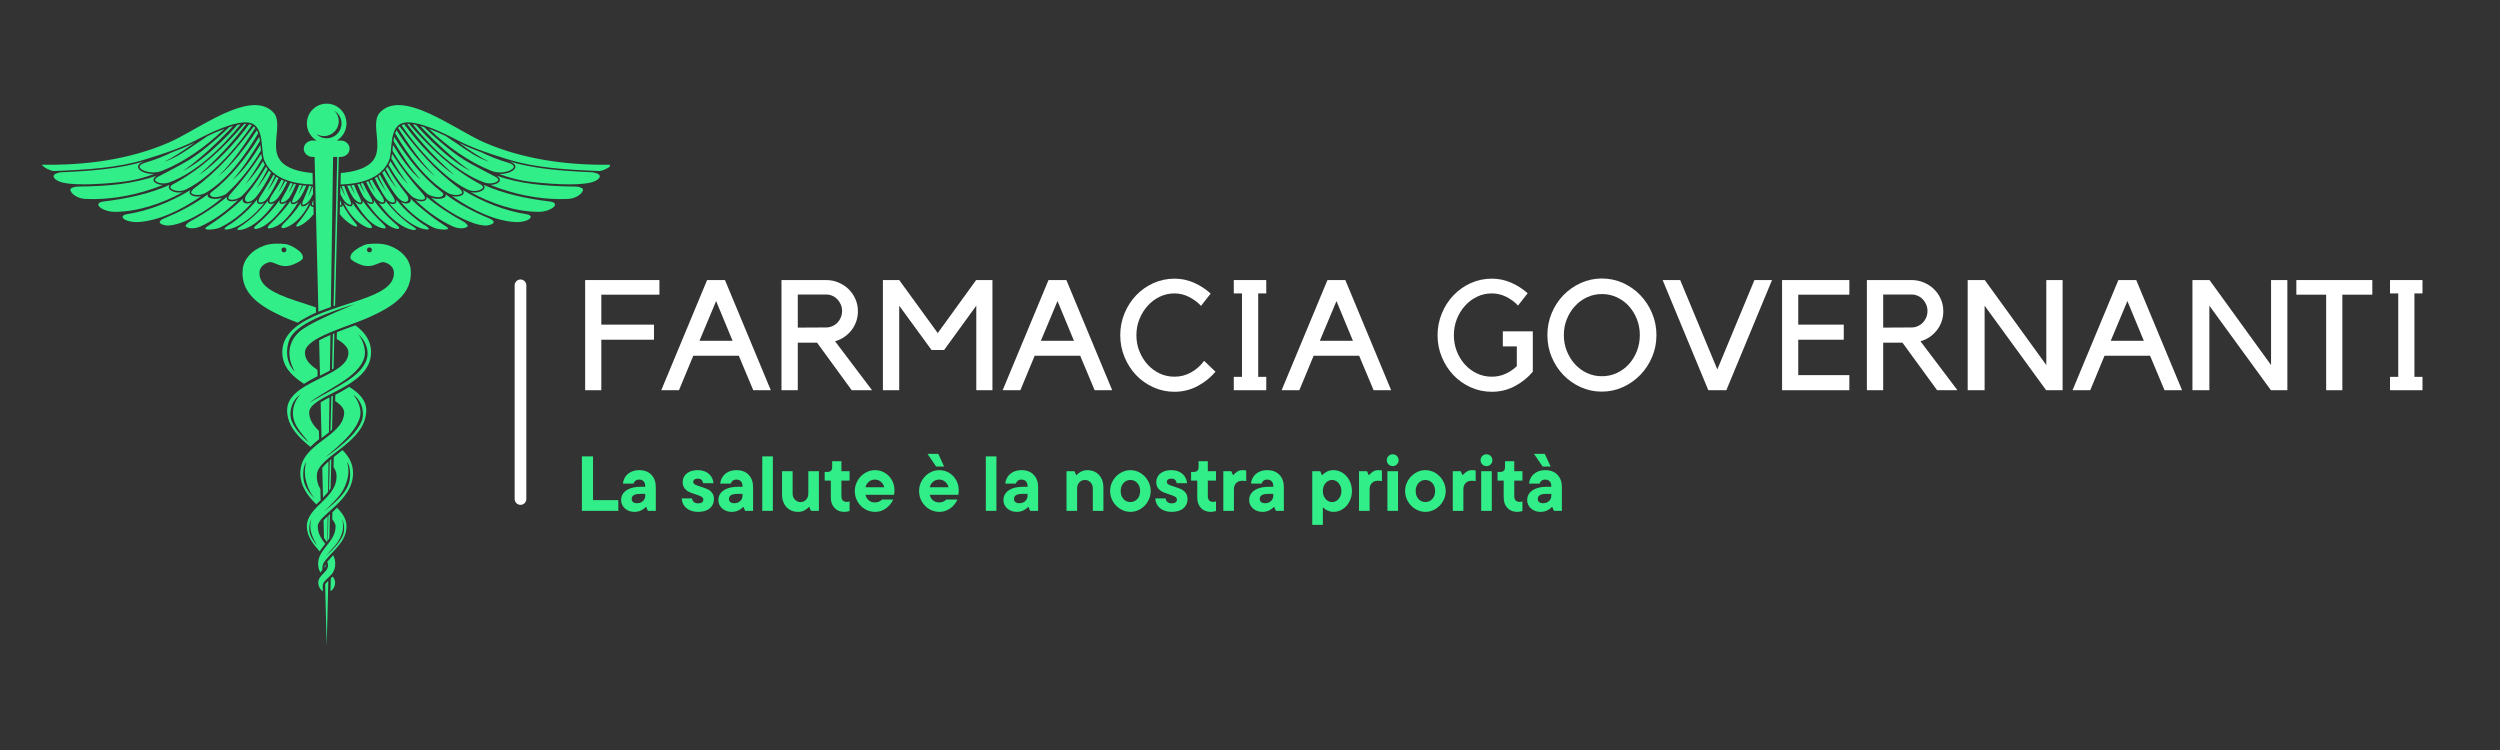
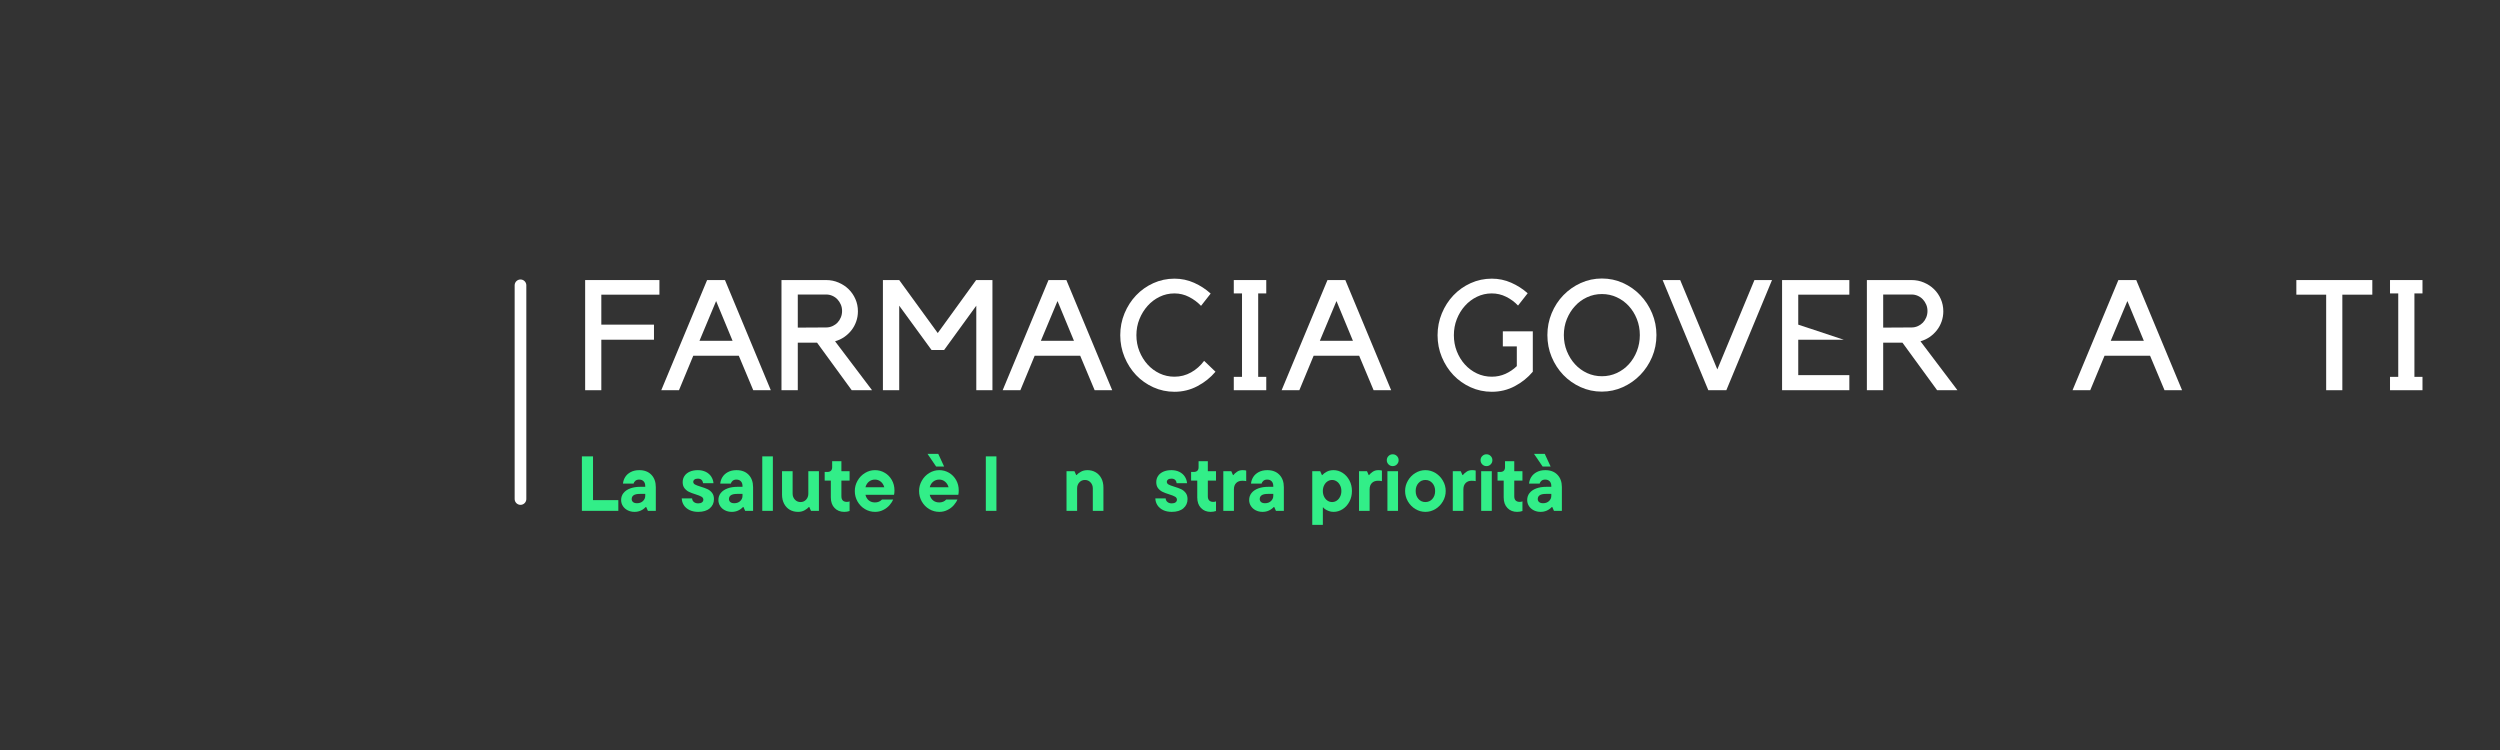
<svg xmlns="http://www.w3.org/2000/svg" width="2000" zoomAndPan="magnify" viewBox="0 0 1500 450" height="600" preserveAspectRatio="xMidYMid meet" version="1.0">
  <rect x="0" y="0" width="1500" height="450" fill="#333333" stroke="none" />
  <defs>
    <g />
    <clipPath id="5d3953a9e1">
      <path d="M 25.082 62.188 L 365.906 62.188 L 365.906 386.676 L 25.082 386.676 Z M 25.082 62.188 " clip-rule="nonzero" />
    </clipPath>
  </defs>
  <g fill="#ffffff" fill-opacity="1">
    <g transform="translate(345.871, 234.129)">
      <g>
        <path d="M 49.781 -66.094 L 49.781 -57.328 L 14.922 -57.328 L 14.922 -39.344 L 46.516 -39.344 L 46.516 -30.297 L 14.922 -30.297 L 14.922 0 L 5.219 0 L 5.219 -66.094 Z M 49.781 -66.094 " />
      </g>
    </g>
  </g>
  <g fill="#ffffff" fill-opacity="1">
    <g transform="translate(395.73, 234.129)">
      <g>
        <path d="M 11.656 0 L 1.031 0 L 28.531 -66.094 L 39.25 -66.094 L 66.75 0 L 56.219 0 L 47.547 -20.688 L 20.234 -20.688 Z M 23.953 -29.641 L 43.812 -29.641 L 33.938 -53.5 Z M 23.953 -29.641 " />
      </g>
    </g>
  </g>
  <g fill="#ffffff" fill-opacity="1">
    <g transform="translate(463.482, 234.129)">
      <g>
        <path d="M 59.75 0 L 47.547 0 L 26.75 -28.531 L 15.188 -28.531 L 15.188 0 L 5.406 0 L 5.406 -66.094 L 32.25 -66.094 C 34.863 -66.094 37.332 -65.594 39.656 -64.594 C 41.988 -63.602 44.008 -62.27 45.719 -60.594 C 47.426 -58.914 48.773 -56.941 49.766 -54.672 C 50.766 -52.398 51.266 -49.961 51.266 -47.359 C 51.266 -45.18 50.922 -43.129 50.234 -41.203 C 49.555 -39.273 48.609 -37.535 47.391 -35.984 C 46.18 -34.43 44.738 -33.078 43.062 -31.922 C 41.383 -30.773 39.551 -29.922 37.562 -29.359 Z M 32.25 -37.656 C 33.562 -37.656 34.805 -37.922 35.984 -38.453 C 37.16 -38.984 38.164 -39.68 39 -40.547 C 39.844 -41.422 40.516 -42.461 41.016 -43.672 C 41.516 -44.879 41.766 -46.172 41.766 -47.547 C 41.766 -48.91 41.516 -50.18 41.016 -51.359 C 40.516 -52.547 39.844 -53.586 39 -54.484 C 38.164 -55.391 37.16 -56.102 35.984 -56.625 C 34.805 -57.156 33.562 -57.422 32.25 -57.422 L 15.188 -57.422 L 15.188 -37.562 Z M 32.25 -37.656 " />
      </g>
    </g>
  </g>
  <g fill="#ffffff" fill-opacity="1">
    <g transform="translate(524.151, 234.129)">
      <g>
        <path d="M 61.531 -66.094 L 71.312 -66.094 L 71.312 0 L 61.625 0 L 61.625 -50.719 L 42.328 -24.141 L 34.766 -24.141 L 15.375 -50.719 L 15.375 0 L 5.594 0 L 5.594 -66.094 L 15.375 -66.094 L 38.5 -34.297 Z M 61.531 -66.094 " />
      </g>
    </g>
  </g>
  <g fill="#ffffff" fill-opacity="1">
    <g transform="translate(600.57, 234.129)">
      <g>
        <path d="M 11.656 0 L 1.031 0 L 28.531 -66.094 L 39.25 -66.094 L 66.75 0 L 56.219 0 L 47.547 -20.688 L 20.234 -20.688 Z M 23.953 -29.641 L 43.812 -29.641 L 33.938 -53.5 Z M 23.953 -29.641 " />
      </g>
    </g>
  </g>
  <g fill="#ffffff" fill-opacity="1">
    <g transform="translate(668.322, 234.129)">
      <g>
        <path d="M 36.359 -8.109 C 39.961 -8.109 43.301 -8.977 46.375 -10.719 C 49.445 -12.457 52.039 -14.758 54.156 -17.625 L 60.969 -11.094 C 57.977 -7.551 54.352 -4.66 50.094 -2.422 C 45.844 -0.18 41.266 0.938 36.359 0.938 C 31.879 0.938 27.648 0.035 23.672 -1.766 C 19.703 -3.566 16.254 -6.004 13.328 -9.078 C 10.41 -12.16 8.098 -15.766 6.391 -19.891 C 4.68 -24.023 3.828 -28.395 3.828 -33 C 3.828 -37.656 4.68 -42.035 6.391 -46.141 C 8.098 -50.242 10.41 -53.832 13.328 -56.906 C 16.254 -59.988 19.703 -62.43 23.672 -64.234 C 27.648 -66.035 31.879 -66.938 36.359 -66.938 C 40.516 -66.938 44.441 -66.109 48.141 -64.453 C 51.836 -62.805 55.148 -60.648 58.078 -57.984 L 52.297 -50.625 C 50.242 -52.789 47.848 -54.57 45.109 -55.969 C 42.379 -57.375 39.461 -58.078 36.359 -58.078 C 33.18 -58.078 30.211 -57.406 27.453 -56.062 C 24.691 -54.727 22.285 -52.91 20.234 -50.609 C 18.18 -48.316 16.547 -45.66 15.328 -42.641 C 14.117 -39.629 13.516 -36.414 13.516 -33 C 13.516 -29.582 14.117 -26.363 15.328 -23.344 C 16.547 -20.332 18.18 -17.691 20.234 -15.422 C 22.285 -13.16 24.691 -11.375 27.453 -10.062 C 30.211 -8.758 33.18 -8.109 36.359 -8.109 Z M 36.359 -8.109 " />
      </g>
    </g>
  </g>
  <g fill="#ffffff" fill-opacity="1">
    <g transform="translate(731.788, 234.129)">
      <g>
        <path d="M 23.125 -58.078 L 23.125 -8.016 L 27.969 -8.016 L 27.969 0 L 8.484 0 L 8.484 -8.016 L 13.422 -8.016 L 13.422 -58.078 L 8.484 -58.078 L 8.484 -66.094 L 27.969 -66.094 L 27.969 -58.078 Z M 23.125 -58.078 " />
      </g>
    </g>
  </g>
  <g fill="#ffffff" fill-opacity="1">
    <g transform="translate(767.947, 234.129)">
      <g>
        <path d="M 11.656 0 L 1.031 0 L 28.531 -66.094 L 39.25 -66.094 L 66.75 0 L 56.219 0 L 47.547 -20.688 L 20.234 -20.688 Z M 23.953 -29.641 L 43.812 -29.641 L 33.938 -53.5 Z M 23.953 -29.641 " />
      </g>
    </g>
  </g>
  <g fill="#ffffff" fill-opacity="1">
    <g transform="translate(835.699, 234.129)">
      <g />
    </g>
  </g>
  <g fill="#ffffff" fill-opacity="1">
    <g transform="translate(859.557, 234.129)">
      <g>
        <path d="M 42.141 -35.328 L 60.125 -35.328 L 60.125 -11.094 C 57.145 -7.551 53.539 -4.66 49.312 -2.422 C 45.082 -0.18 40.484 0.938 35.516 0.938 C 31.035 0.938 26.805 0.035 22.828 -1.766 C 18.859 -3.566 15.41 -6.004 12.484 -9.078 C 9.566 -12.16 7.254 -15.754 5.547 -19.859 C 3.836 -23.961 2.984 -28.344 2.984 -33 C 2.984 -37.594 3.836 -41.957 5.547 -46.094 C 7.254 -50.227 9.566 -53.832 12.484 -56.906 C 15.41 -59.988 18.859 -62.43 22.828 -64.234 C 26.805 -66.035 31.035 -66.938 35.516 -66.938 C 39.617 -66.938 43.504 -66.125 47.172 -64.5 C 50.836 -62.883 54.129 -60.773 57.047 -58.172 L 51.266 -50.797 C 49.211 -52.973 46.832 -54.727 44.125 -56.062 C 41.426 -57.406 38.555 -58.078 35.516 -58.078 C 32.348 -58.078 29.379 -57.406 26.609 -56.062 C 23.848 -54.727 21.441 -52.91 19.391 -50.609 C 17.336 -48.316 15.719 -45.66 14.531 -42.641 C 13.352 -39.629 12.766 -36.414 12.766 -33 C 12.766 -29.582 13.352 -26.363 14.531 -23.344 C 15.719 -20.332 17.336 -17.691 19.391 -15.422 C 21.441 -13.16 23.848 -11.375 26.609 -10.062 C 29.379 -8.758 32.348 -8.109 35.516 -8.109 C 38.43 -8.109 41.164 -8.68 43.719 -9.828 C 46.27 -10.984 48.539 -12.523 50.531 -14.453 L 50.531 -26.281 L 42.141 -26.281 Z M 42.141 -35.328 " />
      </g>
    </g>
  </g>
  <g fill="#ffffff" fill-opacity="1">
    <g transform="translate(925.259, 234.129)">
      <g>
        <path d="M 35.891 -67.031 C 40.359 -67.031 44.582 -66.129 48.562 -64.328 C 52.539 -62.523 56.004 -60.082 58.953 -57 C 61.91 -53.926 64.258 -50.32 66 -46.188 C 67.738 -42.051 68.609 -37.688 68.609 -33.094 C 68.609 -28.426 67.738 -24.039 66 -19.938 C 64.258 -15.844 61.895 -12.254 58.906 -9.172 C 55.926 -6.098 52.445 -3.66 48.469 -1.859 C 44.488 -0.055 40.266 0.844 35.797 0.844 C 31.316 0.844 27.086 -0.055 23.109 -1.859 C 19.141 -3.66 15.676 -6.098 12.719 -9.172 C 9.77 -12.254 7.441 -15.844 5.734 -19.938 C 4.023 -24.039 3.172 -28.426 3.172 -33.094 C 3.172 -37.688 4.023 -42.051 5.734 -46.188 C 7.441 -50.32 9.785 -53.926 12.766 -57 C 15.754 -60.082 19.234 -62.523 23.203 -64.328 C 27.18 -66.129 31.41 -67.031 35.891 -67.031 Z M 35.891 -8.391 C 39.055 -8.391 42.02 -9.023 44.781 -10.297 C 47.551 -11.578 49.961 -13.332 52.016 -15.562 C 54.066 -17.801 55.68 -20.426 56.859 -23.438 C 58.047 -26.457 58.641 -29.676 58.641 -33.094 C 58.641 -36.508 58.047 -39.707 56.859 -42.688 C 55.68 -45.676 54.066 -48.285 52.016 -50.516 C 49.961 -52.754 47.551 -54.508 44.781 -55.781 C 42.02 -57.062 39.055 -57.703 35.891 -57.703 C 32.723 -57.703 29.754 -57.062 26.984 -55.781 C 24.223 -54.508 21.816 -52.754 19.766 -50.516 C 17.711 -48.285 16.078 -45.676 14.859 -42.688 C 13.648 -39.707 13.047 -36.508 13.047 -33.094 C 13.047 -29.676 13.648 -26.457 14.859 -23.438 C 16.078 -20.426 17.711 -17.801 19.766 -15.562 C 21.816 -13.332 24.223 -11.578 26.984 -10.297 C 29.754 -9.023 32.723 -8.391 35.891 -8.391 Z M 35.891 -8.391 " />
      </g>
    </g>
  </g>
  <g fill="#ffffff" fill-opacity="1">
    <g transform="translate(996.272, 234.129)">
      <g>
        <path d="M 28.719 0 L 1.312 -66.094 L 11.844 -66.094 L 34.125 -12.484 L 56.391 -66.094 L 66.938 -66.094 L 39.531 0 Z M 28.719 0 " />
      </g>
    </g>
  </g>
  <g fill="#ffffff" fill-opacity="1">
    <g transform="translate(1064.025, 234.129)">
      <g>
-         <path d="M 45.578 -66.094 L 45.578 -57.328 L 14.922 -57.328 L 14.922 -39.344 L 42.234 -39.344 L 42.234 -30.297 L 14.922 -30.297 L 14.922 -9.047 L 45.578 -9.047 L 45.578 0 L 5.219 0 L 5.219 -66.094 Z M 45.578 -66.094 " />
+         <path d="M 45.578 -66.094 L 45.578 -57.328 L 14.922 -57.328 L 14.922 -39.344 L 42.234 -30.297 L 14.922 -30.297 L 14.922 -9.047 L 45.578 -9.047 L 45.578 0 L 5.219 0 L 5.219 -66.094 Z M 45.578 -66.094 " />
      </g>
    </g>
  </g>
  <g fill="#ffffff" fill-opacity="1">
    <g transform="translate(1114.722, 234.129)">
      <g>
        <path d="M 59.75 0 L 47.547 0 L 26.75 -28.531 L 15.188 -28.531 L 15.188 0 L 5.406 0 L 5.406 -66.094 L 32.25 -66.094 C 34.863 -66.094 37.332 -65.594 39.656 -64.594 C 41.988 -63.602 44.008 -62.27 45.719 -60.594 C 47.426 -58.914 48.773 -56.941 49.766 -54.672 C 50.766 -52.398 51.266 -49.961 51.266 -47.359 C 51.266 -45.18 50.922 -43.129 50.234 -41.203 C 49.555 -39.273 48.609 -37.535 47.391 -35.984 C 46.18 -34.43 44.738 -33.078 43.062 -31.922 C 41.383 -30.773 39.551 -29.922 37.562 -29.359 Z M 32.25 -37.656 C 33.562 -37.656 34.805 -37.922 35.984 -38.453 C 37.16 -38.984 38.164 -39.68 39 -40.547 C 39.844 -41.422 40.516 -42.461 41.016 -43.672 C 41.516 -44.879 41.766 -46.172 41.766 -47.547 C 41.766 -48.91 41.516 -50.18 41.016 -51.359 C 40.516 -52.547 39.844 -53.586 39 -54.484 C 38.164 -55.391 37.16 -56.102 35.984 -56.625 C 34.805 -57.156 33.562 -57.422 32.25 -57.422 L 15.188 -57.422 L 15.188 -37.562 Z M 32.25 -37.656 " />
      </g>
    </g>
  </g>
  <g fill="#ffffff" fill-opacity="1">
    <g transform="translate(1175.392, 234.129)">
      <g>
-         <path d="M 62.172 -66.094 L 62.172 0 L 52.297 0 L 15.375 -50.719 L 15.375 0 L 5.219 0 L 5.219 -66.094 L 15.469 -66.094 L 52.391 -15.094 L 52.391 -66.094 Z M 62.172 -66.094 " />
-       </g>
+         </g>
    </g>
  </g>
  <g fill="#ffffff" fill-opacity="1">
    <g transform="translate(1242.491, 234.129)">
      <g>
        <path d="M 11.656 0 L 1.031 0 L 28.531 -66.094 L 39.25 -66.094 L 66.75 0 L 56.219 0 L 47.547 -20.688 L 20.234 -20.688 Z M 23.953 -29.641 L 43.812 -29.641 L 33.938 -53.5 Z M 23.953 -29.641 " />
      </g>
    </g>
  </g>
  <g fill="#ffffff" fill-opacity="1">
    <g transform="translate(1310.244, 234.129)">
      <g>
-         <path d="M 62.172 -66.094 L 62.172 0 L 52.297 0 L 15.375 -50.719 L 15.375 0 L 5.219 0 L 5.219 -66.094 L 15.469 -66.094 L 52.391 -15.094 L 52.391 -66.094 Z M 62.172 -66.094 " />
-       </g>
+         </g>
    </g>
  </g>
  <g fill="#ffffff" fill-opacity="1">
    <g transform="translate(1377.343, 234.129)">
      <g>
        <path d="M 18.359 -57.328 L 0.469 -57.328 L 0.469 -66.094 L 46.047 -66.094 L 46.047 -57.328 L 28.062 -57.328 L 28.062 0 L 18.359 0 Z M 18.359 -57.328 " />
      </g>
    </g>
  </g>
  <g fill="#ffffff" fill-opacity="1">
    <g transform="translate(1425.525, 234.129)">
      <g>
        <path d="M 23.125 -58.078 L 23.125 -8.016 L 27.969 -8.016 L 27.969 0 L 8.484 0 L 8.484 -8.016 L 13.422 -8.016 L 13.422 -58.078 L 8.484 -58.078 L 8.484 -66.094 L 27.969 -66.094 L 27.969 -58.078 Z M 23.125 -58.078 " />
      </g>
    </g>
  </g>
  <g fill="#32ee88" fill-opacity="1">
    <g transform="translate(345.871, 306.512)">
      <g>
        <path d="M 25.125 0 L 3.266 0 L 3.266 -32.688 L 9.938 -32.688 L 9.938 -6.438 L 25.125 -6.438 Z M 25.125 0 " />
      </g>
    </g>
  </g>
  <g fill="#32ee88" fill-opacity="1">
    <g transform="translate(371.456, 306.512)">
      <g>
        <path d="M 12.094 -24.422 C 15.176 -24.422 17.602 -23.492 19.375 -21.641 C 21.145 -19.785 22.031 -17.316 22.031 -14.234 L 22.031 0 L 17.281 0 L 16.25 -2.328 L 16.016 -2.328 C 14.148 -0.367 11.895 0.609 9.25 0.609 C 7.75 0.609 6.383 0.297 5.156 -0.328 C 3.926 -0.953 2.961 -1.805 2.266 -2.891 C 1.566 -3.984 1.219 -5.18 1.219 -6.484 C 1.219 -8.109 1.695 -9.52 2.656 -10.719 C 3.625 -11.914 4.973 -12.832 6.703 -13.469 C 8.43 -14.102 10.414 -14.422 12.656 -14.422 L 15.688 -14.422 L 15.688 -14.891 C 15.688 -16.109 15.359 -17.055 14.703 -17.734 C 14.047 -18.422 13.16 -18.766 12.047 -18.766 C 11.078 -18.766 10.305 -18.508 9.734 -18 C 9.16 -17.488 8.812 -16.938 8.688 -16.344 L 2.328 -16.344 C 2.453 -17.738 2.895 -19.051 3.656 -20.281 C 4.426 -21.508 5.523 -22.504 6.953 -23.266 C 8.391 -24.035 10.102 -24.422 12.094 -24.422 Z M 10.734 -4.578 C 12.203 -4.578 13.395 -5.008 14.312 -5.875 C 15.227 -6.75 15.688 -7.781 15.688 -8.969 L 15.688 -10.172 L 12.469 -10.172 C 10.75 -10.172 9.5 -9.898 8.719 -9.359 C 7.945 -8.816 7.562 -8.062 7.562 -7.094 C 7.562 -6.344 7.832 -5.734 8.375 -5.266 C 8.926 -4.805 9.711 -4.578 10.734 -4.578 Z M 10.734 -4.578 " />
      </g>
    </g>
  </g>
  <g fill="#32ee88" fill-opacity="1">
    <g transform="translate(396.014, 306.512)">
      <g />
    </g>
  </g>
  <g fill="#32ee88" fill-opacity="1">
    <g transform="translate(407.78, 306.512)">
      <g>
        <path d="M 11.109 0.609 C 9.18 0.609 7.477 0.258 6 -0.438 C 4.52 -1.145 3.375 -2.113 2.562 -3.344 C 1.758 -4.57 1.328 -5.945 1.266 -7.469 L 7.469 -7.469 C 7.531 -6.562 7.895 -5.836 8.562 -5.297 C 9.238 -4.754 10.086 -4.484 11.109 -4.484 C 12.109 -4.484 12.879 -4.691 13.422 -5.109 C 13.961 -5.535 14.234 -6.055 14.234 -6.672 C 14.234 -7.453 13.859 -8.062 13.109 -8.5 C 12.367 -8.938 11.207 -9.398 9.625 -9.891 C 8 -10.391 6.664 -10.891 5.625 -11.391 C 4.582 -11.891 3.688 -12.613 2.938 -13.562 C 2.195 -14.508 1.828 -15.734 1.828 -17.234 C 1.828 -18.598 2.18 -19.82 2.891 -20.906 C 3.609 -22 4.648 -22.859 6.016 -23.484 C 7.391 -24.109 9.023 -24.422 10.922 -24.422 C 12.723 -24.422 14.316 -24.078 15.703 -23.391 C 17.086 -22.703 18.172 -21.758 18.953 -20.562 C 19.734 -19.363 20.188 -18.035 20.312 -16.578 L 14.047 -16.578 C 13.828 -18.41 12.785 -19.328 10.922 -19.328 C 10.023 -19.328 9.344 -19.145 8.875 -18.781 C 8.406 -18.426 8.172 -17.973 8.172 -17.422 C 8.172 -16.734 8.52 -16.191 9.219 -15.797 C 9.914 -15.41 11.047 -14.984 12.609 -14.516 C 14.254 -14.016 15.602 -13.523 16.656 -13.047 C 17.719 -12.566 18.641 -11.836 19.422 -10.859 C 20.203 -9.879 20.594 -8.609 20.594 -7.047 C 20.594 -4.773 19.758 -2.93 18.094 -1.516 C 16.426 -0.098 14.098 0.609 11.109 0.609 Z M 11.109 0.609 " />
      </g>
    </g>
  </g>
  <g fill="#32ee88" fill-opacity="1">
    <g transform="translate(429.817, 306.512)">
      <g>
        <path d="M 12.094 -24.422 C 15.176 -24.422 17.602 -23.492 19.375 -21.641 C 21.145 -19.785 22.031 -17.316 22.031 -14.234 L 22.031 0 L 17.281 0 L 16.25 -2.328 L 16.016 -2.328 C 14.148 -0.367 11.895 0.609 9.25 0.609 C 7.75 0.609 6.383 0.297 5.156 -0.328 C 3.926 -0.953 2.961 -1.805 2.266 -2.891 C 1.566 -3.984 1.219 -5.18 1.219 -6.484 C 1.219 -8.109 1.695 -9.52 2.656 -10.719 C 3.625 -11.914 4.973 -12.832 6.703 -13.469 C 8.43 -14.102 10.414 -14.422 12.656 -14.422 L 15.688 -14.422 L 15.688 -14.891 C 15.688 -16.109 15.359 -17.055 14.703 -17.734 C 14.047 -18.422 13.16 -18.766 12.047 -18.766 C 11.078 -18.766 10.305 -18.508 9.734 -18 C 9.16 -17.488 8.812 -16.938 8.688 -16.344 L 2.328 -16.344 C 2.453 -17.738 2.895 -19.051 3.656 -20.281 C 4.426 -21.508 5.523 -22.504 6.953 -23.266 C 8.391 -24.035 10.102 -24.422 12.094 -24.422 Z M 10.734 -4.578 C 12.203 -4.578 13.395 -5.008 14.312 -5.875 C 15.227 -6.75 15.688 -7.781 15.688 -8.969 L 15.688 -10.172 L 12.469 -10.172 C 10.75 -10.172 9.5 -9.898 8.719 -9.359 C 7.945 -8.816 7.562 -8.062 7.562 -7.094 C 7.562 -6.344 7.832 -5.734 8.375 -5.266 C 8.926 -4.805 9.711 -4.578 10.734 -4.578 Z M 10.734 -4.578 " />
      </g>
    </g>
  </g>
  <g fill="#32ee88" fill-opacity="1">
    <g transform="translate(454.375, 306.512)">
      <g>
        <path d="M 9.344 0 L 2.984 0 L 2.984 -32.688 L 9.344 -32.688 Z M 9.344 0 " />
      </g>
    </g>
  </g>
  <g fill="#32ee88" fill-opacity="1">
    <g transform="translate(466.7, 306.512)">
      <g>
        <path d="M 12.141 0.609 C 10.242 0.609 8.57 0.18 7.125 -0.672 C 5.676 -1.523 4.547 -2.738 3.734 -4.312 C 2.922 -5.883 2.516 -7.695 2.516 -9.75 L 2.516 -23.812 L 8.875 -23.812 L 8.875 -10.312 C 8.875 -8.914 9.32 -7.727 10.219 -6.75 C 11.125 -5.77 12.25 -5.281 13.594 -5.281 C 14.957 -5.281 16.082 -5.758 16.969 -6.719 C 17.852 -7.688 18.297 -8.883 18.297 -10.312 L 18.297 -23.812 L 24.656 -23.812 L 24.656 0 L 19.891 0 L 18.859 -2.328 L 18.625 -2.328 C 18.125 -1.711 17.297 -1.066 16.141 -0.391 C 14.992 0.273 13.66 0.609 12.141 0.609 Z M 12.141 0.609 " />
      </g>
    </g>
  </g>
  <g fill="#32ee88" fill-opacity="1">
    <g transform="translate(494.107, 306.512)">
      <g>
        <path d="M 12.422 0.609 C 10.055 0.609 8.125 -0.164 6.625 -1.719 C 5.133 -3.281 4.391 -5.398 4.391 -8.078 L 4.391 -18.156 L 0.703 -18.156 L 0.703 -23.344 L 2.328 -23.344 C 3.234 -23.344 3.938 -23.582 4.438 -24.062 C 4.938 -24.551 5.188 -25.242 5.188 -26.141 L 5.188 -29.781 L 10.734 -29.781 L 10.734 -23.812 L 15.641 -23.812 L 15.641 -18.156 L 10.734 -18.156 L 10.734 -8.734 C 10.734 -7.609 11.02 -6.766 11.594 -6.203 C 12.176 -5.648 12.977 -5.375 14 -5.375 C 14.656 -5.375 15.203 -5.484 15.641 -5.703 L 15.641 0.094 C 14.672 0.438 13.598 0.609 12.422 0.609 Z M 12.422 0.609 " />
      </g>
    </g>
  </g>
  <g fill="#32ee88" fill-opacity="1">
    <g transform="translate(511.381, 306.512)">
      <g>
        <path d="M 25.297 -12.281 C 25.297 -11.125 25.207 -10.238 25.031 -9.625 L 7.891 -9.625 C 8.234 -8.188 8.91 -7.062 9.922 -6.25 C 10.93 -5.445 12.156 -5.047 13.594 -5.047 C 15.332 -5.047 16.742 -5.633 17.828 -6.812 L 24.516 -6.812 C 24.047 -5.664 23.305 -4.516 22.297 -3.359 C 21.285 -2.211 20.031 -1.266 18.531 -0.516 C 17.039 0.234 15.422 0.609 13.672 0.609 C 11.461 0.609 9.426 0.051 7.562 -1.062 C 5.695 -2.188 4.219 -3.707 3.125 -5.625 C 2.039 -7.539 1.5 -9.633 1.5 -11.906 C 1.5 -14.113 2.051 -16.18 3.156 -18.109 C 4.258 -20.047 5.742 -21.582 7.609 -22.719 C 9.473 -23.852 11.469 -24.422 13.594 -24.422 C 15.738 -24.422 17.703 -23.891 19.484 -22.828 C 21.273 -21.773 22.691 -20.32 23.734 -18.469 C 24.773 -16.613 25.297 -14.551 25.297 -12.281 Z M 13.594 -18.766 C 12.219 -18.766 11.016 -18.352 9.984 -17.531 C 8.961 -16.707 8.266 -15.578 7.891 -14.141 L 19.188 -14.141 C 18.812 -15.547 18.117 -16.664 17.109 -17.5 C 16.098 -18.344 14.926 -18.766 13.594 -18.766 Z M 13.594 -18.766 " />
      </g>
    </g>
  </g>
  <g fill="#32ee88" fill-opacity="1">
    <g transform="translate(538.18, 306.512)">
      <g />
    </g>
  </g>
  <g fill="#32ee88" fill-opacity="1">
    <g transform="translate(549.946, 306.512)">
      <g>
        <path d="M 25.297 -12.281 C 25.297 -11.125 25.207 -10.238 25.031 -9.625 L 7.891 -9.625 C 8.234 -8.188 8.91 -7.062 9.922 -6.25 C 10.93 -5.445 12.156 -5.047 13.594 -5.047 C 15.332 -5.047 16.742 -5.633 17.828 -6.812 L 24.516 -6.812 C 24.047 -5.664 23.305 -4.516 22.297 -3.359 C 21.285 -2.211 20.031 -1.266 18.531 -0.516 C 17.039 0.234 15.422 0.609 13.672 0.609 C 11.461 0.609 9.426 0.051 7.562 -1.062 C 5.695 -2.188 4.219 -3.707 3.125 -5.625 C 2.039 -7.539 1.5 -9.633 1.5 -11.906 C 1.5 -14.113 2.051 -16.18 3.156 -18.109 C 4.258 -20.047 5.742 -21.582 7.609 -22.719 C 9.473 -23.852 11.469 -24.422 13.594 -24.422 C 15.738 -24.422 17.703 -23.891 19.484 -22.828 C 21.273 -21.773 22.691 -20.32 23.734 -18.469 C 24.773 -16.613 25.297 -14.551 25.297 -12.281 Z M 13.594 -18.766 C 12.219 -18.766 11.016 -18.352 9.984 -17.531 C 8.961 -16.707 8.266 -15.578 7.891 -14.141 L 19.188 -14.141 C 18.812 -15.547 18.117 -16.664 17.109 -17.5 C 16.098 -18.344 14.926 -18.766 13.594 -18.766 Z M 16.516 -26.609 L 11.719 -26.609 L 6.578 -34.172 L 13.016 -34.172 Z M 16.516 -26.609 " />
      </g>
    </g>
  </g>
  <g fill="#32ee88" fill-opacity="1">
    <g transform="translate(576.745, 306.512)">
      <g />
    </g>
  </g>
  <g fill="#32ee88" fill-opacity="1">
    <g transform="translate(588.511, 306.512)">
      <g>
        <path d="M 9.344 0 L 2.984 0 L 2.984 -32.688 L 9.344 -32.688 Z M 9.344 0 " />
      </g>
    </g>
  </g>
  <g fill="#32ee88" fill-opacity="1">
    <g transform="translate(600.836, 306.512)">
      <g>
+         </g>
+     </g>
+   </g>
+   <g fill="#32ee88" fill-opacity="1">
+     <g transform="translate(625.395, 306.512)">
+       <g />
+     </g>
+   </g>
+   <g fill="#32ee88" fill-opacity="1">
+     <g transform="translate(637.16, 306.512)">
+       <g>
+         <path d="M 2.75 0 L 2.75 -23.812 L 7.516 -23.812 L 8.547 -21.469 L 8.781 -21.469 C 9.281 -22.094 10.102 -22.738 11.25 -23.406 C 12.406 -24.082 13.742 -24.422 15.266 -24.422 C 17.16 -24.422 18.832 -23.988 20.281 -23.125 C 21.727 -22.27 22.859 -21.055 23.672 -19.484 C 24.484 -17.922 24.891 -16.109 24.891 -14.047 L 24.891 0 L 18.531 0 L 18.531 -13.5 C 18.531 -14.895 18.078 -16.082 17.172 -17.062 C 16.273 -18.039 15.156 -18.531 13.812 -18.531 C 12.445 -18.531 11.32 -18.047 10.438 -17.078 C 9.551 -16.117 9.109 -14.926 9.109 -13.5 L 9.109 0 Z M 2.75 0 " />
+       </g>
+     </g>
+   </g>
+   <g fill="#32ee88" fill-opacity="1">
+     <g transform="translate(664.566, 306.512)">
+       <g>
+         </g>
+     </g>
+   </g>
+   <g fill="#32ee88" fill-opacity="1">
+     <g transform="translate(691.926, 306.512)">
+       <g>
+         <path d="M 11.109 0.609 C 9.18 0.609 7.477 0.258 6 -0.438 C 4.52 -1.145 3.375 -2.113 2.562 -3.344 C 1.758 -4.57 1.328 -5.945 1.266 -7.469 L 7.469 -7.469 C 7.531 -6.562 7.895 -5.836 8.562 -5.297 C 9.238 -4.754 10.086 -4.484 11.109 -4.484 C 12.109 -4.484 12.879 -4.691 13.422 -5.109 C 13.961 -5.535 14.234 -6.055 14.234 -6.672 C 14.234 -7.453 13.859 -8.062 13.109 -8.5 C 12.367 -8.938 11.207 -9.398 9.625 -9.891 C 8 -10.391 6.664 -10.891 5.625 -11.391 C 4.582 -11.891 3.688 -12.613 2.938 -13.562 C 2.195 -14.508 1.828 -15.734 1.828 -17.234 C 1.828 -18.598 2.18 -19.82 2.891 -20.906 C 3.609 -22 4.648 -22.859 6.016 -23.484 C 7.391 -24.109 9.023 -24.422 10.922 -24.422 C 12.723 -24.422 14.316 -24.078 15.703 -23.391 C 17.086 -22.703 18.172 -21.758 18.953 -20.562 C 19.734 -19.363 20.188 -18.035 20.312 -16.578 L 14.047 -16.578 C 13.828 -18.41 12.785 -19.328 10.922 -19.328 C 10.023 -19.328 9.344 -19.145 8.875 -18.781 C 8.406 -18.426 8.172 -17.973 8.172 -17.422 C 8.172 -16.734 8.52 -16.191 9.219 -15.797 C 9.914 -15.41 11.047 -14.984 12.609 -14.516 C 14.254 -14.016 15.602 -13.523 16.656 -13.047 C 17.719 -12.566 18.641 -11.836 19.422 -10.859 C 20.203 -9.879 20.594 -8.609 20.594 -7.047 C 20.594 -4.773 19.758 -2.93 18.094 -1.516 C 16.426 -0.098 14.098 0.609 11.109 0.609 Z M 11.109 0.609 " />
+       </g>
+     </g>
+   </g>
+   <g fill="#32ee88" fill-opacity="1">
+     <g transform="translate(713.962, 306.512)">
+       <g>
+         <path d="M 12.422 0.609 C 10.055 0.609 8.125 -0.164 6.625 -1.719 C 5.133 -3.281 4.391 -5.398 4.391 -8.078 L 4.391 -18.156 L 0.703 -18.156 L 0.703 -23.344 L 2.328 -23.344 C 3.234 -23.344 3.938 -23.582 4.438 -24.062 C 4.938 -24.551 5.188 -25.242 5.188 -26.141 L 5.188 -29.781 L 10.734 -29.781 L 10.734 -23.812 L 15.641 -23.812 L 15.641 -18.156 L 10.734 -18.156 L 10.734 -8.734 C 10.734 -7.609 11.02 -6.766 11.594 -6.203 C 12.176 -5.648 12.977 -5.375 14 -5.375 C 14.656 -5.375 15.203 -5.484 15.641 -5.703 L 15.641 0.094 C 14.672 0.438 13.598 0.609 12.422 0.609 Z M 12.422 0.609 " />
+       </g>
+     </g>
+   </g>
+   <g fill="#32ee88" fill-opacity="1">
+     <g transform="translate(731.237, 306.512)">
+       <g>
+         <path d="M 2.75 0 L 2.75 -23.812 L 7.516 -23.812 L 8.547 -21.469 L 8.781 -21.469 C 9.25 -22.094 9.957 -22.738 10.906 -23.406 C 11.852 -24.082 12.992 -24.422 14.328 -24.422 C 15.172 -24.422 15.891 -24.344 16.484 -24.188 L 16.484 -17.828 C 15.891 -17.984 15.094 -18.062 14.094 -18.062 C 12.57 -18.062 11.359 -17.602 10.453 -16.688 C 9.555 -15.77 9.109 -14.504 9.109 -12.891 L 9.109 0 Z M 2.75 0 " />
+       </g>
+     </g>
+   </g>
+   <g fill="#32ee88" fill-opacity="1">
+     <g transform="translate(748.278, 306.512)">
+       <g>
        <path d="M 12.094 -24.422 C 15.176 -24.422 17.602 -23.492 19.375 -21.641 C 21.145 -19.785 22.031 -17.316 22.031 -14.234 L 22.031 0 L 17.281 0 L 16.25 -2.328 L 16.016 -2.328 C 14.148 -0.367 11.895 0.609 9.25 0.609 C 7.75 0.609 6.383 0.297 5.156 -0.328 C 3.926 -0.953 2.961 -1.805 2.266 -2.891 C 1.566 -3.984 1.219 -5.18 1.219 -6.484 C 1.219 -8.109 1.695 -9.52 2.656 -10.719 C 3.625 -11.914 4.973 -12.832 6.703 -13.469 C 8.43 -14.102 10.414 -14.422 12.656 -14.422 L 15.688 -14.422 L 15.688 -14.891 C 15.688 -16.109 15.359 -17.055 14.703 -17.734 C 14.047 -18.422 13.16 -18.766 12.047 -18.766 C 11.078 -18.766 10.305 -18.508 9.734 -18 C 9.16 -17.488 8.812 -16.938 8.688 -16.344 L 2.328 -16.344 C 2.453 -17.738 2.895 -19.051 3.656 -20.281 C 4.426 -21.508 5.523 -22.504 6.953 -23.266 C 8.391 -24.035 10.102 -24.422 12.094 -24.422 Z M 10.734 -4.578 C 12.203 -4.578 13.395 -5.008 14.312 -5.875 C 15.227 -6.75 15.688 -7.781 15.688 -8.969 L 15.688 -10.172 L 12.469 -10.172 C 10.75 -10.172 9.5 -9.898 8.719 -9.359 C 7.945 -8.816 7.562 -8.062 7.562 -7.094 C 7.562 -6.344 7.832 -5.734 8.375 -5.266 C 8.926 -4.805 9.711 -4.578 10.734 -4.578 Z M 10.734 -4.578 " />
      </g>
    </g>
  </g>
  <g fill="#32ee88" fill-opacity="1">
-     <g transform="translate(625.395, 306.512)">
-       <g />
-     </g>
-   </g>
-   <g fill="#32ee88" fill-opacity="1">
-     <g transform="translate(637.16, 306.512)">
-       <g>
-         <path d="M 2.75 0 L 2.75 -23.812 L 7.516 -23.812 L 8.547 -21.469 L 8.781 -21.469 C 9.281 -22.094 10.102 -22.738 11.25 -23.406 C 12.406 -24.082 13.742 -24.422 15.266 -24.422 C 17.16 -24.422 18.832 -23.988 20.281 -23.125 C 21.727 -22.27 22.859 -21.055 23.672 -19.484 C 24.484 -17.922 24.891 -16.109 24.891 -14.047 L 24.891 0 L 18.531 0 L 18.531 -13.5 C 18.531 -14.895 18.078 -16.082 17.172 -17.062 C 16.273 -18.039 15.156 -18.531 13.812 -18.531 C 12.445 -18.531 11.32 -18.047 10.438 -17.078 C 9.551 -16.117 9.109 -14.926 9.109 -13.5 L 9.109 0 Z M 2.75 0 " />
-       </g>
-     </g>
-   </g>
-   <g fill="#32ee88" fill-opacity="1">
-     <g transform="translate(664.566, 306.512)">
+     <g transform="translate(772.837, 306.512)">
+       <g />
+     </g>
+   </g>
+   <g fill="#32ee88" fill-opacity="1">
+     <g transform="translate(784.602, 306.512)">
+       <g>
+         <path d="M 2.75 8.406 L 2.75 -23.812 L 7.516 -23.812 L 8.547 -21.469 L 8.781 -21.469 C 9.312 -22.125 10.164 -22.781 11.344 -23.438 C 12.531 -24.094 13.93 -24.422 15.547 -24.422 C 17.473 -24.422 19.285 -23.875 20.984 -22.781 C 22.68 -21.695 24.035 -20.195 25.047 -18.281 C 26.055 -16.363 26.562 -14.238 26.562 -11.906 C 26.562 -9.57 26.055 -7.445 25.047 -5.531 C 24.035 -3.613 22.68 -2.109 20.984 -1.016 C 19.285 0.066 17.473 0.609 15.547 0.609 C 14.516 0.609 13.555 0.441 12.672 0.109 C 11.785 -0.211 11.055 -0.578 10.484 -0.984 C 9.91 -1.391 9.531 -1.742 9.344 -2.047 L 9.109 -2.047 L 9.109 8.406 Z M 14.656 -5.281 C 15.656 -5.281 16.57 -5.555 17.406 -6.109 C 18.25 -6.672 18.926 -7.457 19.438 -8.469 C 19.957 -9.477 20.219 -10.625 20.219 -11.906 C 20.219 -13.176 19.957 -14.316 19.438 -15.328 C 18.926 -16.348 18.25 -17.133 17.406 -17.688 C 16.57 -18.25 15.656 -18.531 14.656 -18.531 C 13.664 -18.531 12.75 -18.25 11.906 -17.688 C 11.062 -17.133 10.383 -16.348 9.875 -15.328 C 9.363 -14.316 9.109 -13.176 9.109 -11.906 C 9.109 -10.625 9.363 -9.477 9.875 -8.469 C 10.383 -7.457 11.062 -6.672 11.906 -6.109 C 12.75 -5.555 13.664 -5.281 14.656 -5.281 Z M 14.656 -5.281 " />
+       </g>
+     </g>
+   </g>
+   <g fill="#32ee88" fill-opacity="1">
+     <g transform="translate(812.662, 306.512)">
+       <g>
+         <path d="M 2.75 0 L 2.75 -23.812 L 7.516 -23.812 L 8.547 -21.469 L 8.781 -21.469 C 9.25 -22.094 9.957 -22.738 10.906 -23.406 C 11.852 -24.082 12.992 -24.422 14.328 -24.422 C 15.172 -24.422 15.891 -24.344 16.484 -24.188 L 16.484 -17.828 C 15.891 -17.984 15.094 -18.062 14.094 -18.062 C 12.57 -18.062 11.359 -17.602 10.453 -16.688 C 9.555 -15.77 9.109 -14.504 9.109 -12.891 L 9.109 0 Z M 2.75 0 " />
+       </g>
+     </g>
+   </g>
+   <g fill="#32ee88" fill-opacity="1">
+     <g transform="translate(829.703, 306.512)">
+       <g>
+         <path d="M 9.109 0 L 2.75 0 L 2.75 -23.812 L 9.109 -23.812 Z M 5.922 -26.844 C 4.93 -26.844 4.094 -27.188 3.406 -27.875 C 2.719 -28.562 2.375 -29.398 2.375 -30.391 C 2.375 -31.391 2.719 -32.227 3.406 -32.906 C 4.094 -33.594 4.93 -33.938 5.922 -33.938 C 6.922 -33.938 7.758 -33.594 8.438 -32.906 C 9.125 -32.227 9.469 -31.391 9.469 -30.391 C 9.469 -29.398 9.125 -28.562 8.438 -27.875 C 7.758 -27.188 6.922 -26.844 5.922 -26.844 Z M 5.922 -26.844 " />
+       </g>
+     </g>
+   </g>
+   <g fill="#32ee88" fill-opacity="1">
+     <g transform="translate(841.562, 306.512)">
      <g>
        <path d="M 13.672 0.609 C 11.523 0.609 9.52 0.039 7.656 -1.094 C 5.789 -2.227 4.297 -3.758 3.172 -5.688 C 2.055 -7.625 1.5 -9.695 1.5 -11.906 C 1.5 -14.113 2.055 -16.18 3.172 -18.109 C 4.297 -20.047 5.789 -21.582 7.656 -22.719 C 9.52 -23.852 11.523 -24.422 13.672 -24.422 C 15.828 -24.422 17.836 -23.852 19.703 -22.719 C 21.566 -21.582 23.055 -20.047 24.172 -18.109 C 25.297 -16.18 25.859 -14.113 25.859 -11.906 C 25.859 -9.695 25.297 -7.625 24.172 -5.688 C 23.055 -3.758 21.566 -2.227 19.703 -1.094 C 17.836 0.039 15.828 0.609 13.672 0.609 Z M 13.672 -5.281 C 15.359 -5.281 16.754 -5.898 17.859 -7.141 C 18.961 -8.391 19.516 -9.977 19.516 -11.906 C 19.516 -13.832 18.961 -15.414 17.859 -16.656 C 16.754 -17.906 15.359 -18.531 13.672 -18.531 C 11.992 -18.531 10.602 -17.906 9.5 -16.656 C 8.395 -15.414 7.844 -13.832 7.844 -11.906 C 7.844 -9.977 8.395 -8.391 9.5 -7.141 C 10.602 -5.898 11.992 -5.281 13.672 -5.281 Z M 13.672 -5.281 " />
      </g>
    </g>
  </g>
  <g fill="#32ee88" fill-opacity="1">
-     <g transform="translate(691.926, 306.512)">
-       <g>
-         <path d="M 11.109 0.609 C 9.18 0.609 7.477 0.258 6 -0.438 C 4.52 -1.145 3.375 -2.113 2.562 -3.344 C 1.758 -4.57 1.328 -5.945 1.266 -7.469 L 7.469 -7.469 C 7.531 -6.562 7.895 -5.836 8.562 -5.297 C 9.238 -4.754 10.086 -4.484 11.109 -4.484 C 12.109 -4.484 12.879 -4.691 13.422 -5.109 C 13.961 -5.535 14.234 -6.055 14.234 -6.672 C 14.234 -7.453 13.859 -8.062 13.109 -8.5 C 12.367 -8.938 11.207 -9.398 9.625 -9.891 C 8 -10.391 6.664 -10.891 5.625 -11.391 C 4.582 -11.891 3.688 -12.613 2.938 -13.562 C 2.195 -14.508 1.828 -15.734 1.828 -17.234 C 1.828 -18.598 2.18 -19.82 2.891 -20.906 C 3.609 -22 4.648 -22.859 6.016 -23.484 C 7.391 -24.109 9.023 -24.422 10.922 -24.422 C 12.723 -24.422 14.316 -24.078 15.703 -23.391 C 17.086 -22.703 18.172 -21.758 18.953 -20.562 C 19.734 -19.363 20.188 -18.035 20.312 -16.578 L 14.047 -16.578 C 13.828 -18.41 12.785 -19.328 10.922 -19.328 C 10.023 -19.328 9.344 -19.145 8.875 -18.781 C 8.406 -18.426 8.172 -17.973 8.172 -17.422 C 8.172 -16.734 8.52 -16.191 9.219 -15.797 C 9.914 -15.41 11.047 -14.984 12.609 -14.516 C 14.254 -14.016 15.602 -13.523 16.656 -13.047 C 17.719 -12.566 18.641 -11.836 19.422 -10.859 C 20.203 -9.879 20.594 -8.609 20.594 -7.047 C 20.594 -4.773 19.758 -2.93 18.094 -1.516 C 16.426 -0.098 14.098 0.609 11.109 0.609 Z M 11.109 0.609 " />
-       </g>
-     </g>
-   </g>
-   <g fill="#32ee88" fill-opacity="1">
-     <g transform="translate(713.962, 306.512)">
+     <g transform="translate(868.921, 306.512)">
+       <g>
+         <path d="M 2.75 0 L 2.75 -23.812 L 7.516 -23.812 L 8.547 -21.469 L 8.781 -21.469 C 9.25 -22.094 9.957 -22.738 10.906 -23.406 C 11.852 -24.082 12.992 -24.422 14.328 -24.422 C 15.172 -24.422 15.891 -24.344 16.484 -24.188 L 16.484 -17.828 C 15.891 -17.984 15.094 -18.062 14.094 -18.062 C 12.57 -18.062 11.359 -17.602 10.453 -16.688 C 9.555 -15.77 9.109 -14.504 9.109 -12.891 L 9.109 0 Z M 2.75 0 " />
+       </g>
+     </g>
+   </g>
+   <g fill="#32ee88" fill-opacity="1">
+     <g transform="translate(885.963, 306.512)">
+       <g>
+         <path d="M 9.109 0 L 2.75 0 L 2.75 -23.812 L 9.109 -23.812 Z M 5.922 -26.844 C 4.93 -26.844 4.094 -27.188 3.406 -27.875 C 2.719 -28.562 2.375 -29.398 2.375 -30.391 C 2.375 -31.391 2.719 -32.227 3.406 -32.906 C 4.094 -33.594 4.93 -33.938 5.922 -33.938 C 6.922 -33.938 7.758 -33.594 8.438 -32.906 C 9.125 -32.227 9.469 -31.391 9.469 -30.391 C 9.469 -29.398 9.125 -28.562 8.438 -27.875 C 7.758 -27.188 6.922 -26.844 5.922 -26.844 Z M 5.922 -26.844 " />
+       </g>
+     </g>
+   </g>
+   <g fill="#32ee88" fill-opacity="1">
+     <g transform="translate(897.822, 306.512)">
      <g>
        <path d="M 12.422 0.609 C 10.055 0.609 8.125 -0.164 6.625 -1.719 C 5.133 -3.281 4.391 -5.398 4.391 -8.078 L 4.391 -18.156 L 0.703 -18.156 L 0.703 -23.344 L 2.328 -23.344 C 3.234 -23.344 3.938 -23.582 4.438 -24.062 C 4.938 -24.551 5.188 -25.242 5.188 -26.141 L 5.188 -29.781 L 10.734 -29.781 L 10.734 -23.812 L 15.641 -23.812 L 15.641 -18.156 L 10.734 -18.156 L 10.734 -8.734 C 10.734 -7.609 11.02 -6.766 11.594 -6.203 C 12.176 -5.648 12.977 -5.375 14 -5.375 C 14.656 -5.375 15.203 -5.484 15.641 -5.703 L 15.641 0.094 C 14.672 0.438 13.598 0.609 12.422 0.609 Z M 12.422 0.609 " />
      </g>
    </g>
  </g>
  <g fill="#32ee88" fill-opacity="1">
-     <g transform="translate(731.237, 306.512)">
-       <g>
-         <path d="M 2.75 0 L 2.75 -23.812 L 7.516 -23.812 L 8.547 -21.469 L 8.781 -21.469 C 9.25 -22.094 9.957 -22.738 10.906 -23.406 C 11.852 -24.082 12.992 -24.422 14.328 -24.422 C 15.172 -24.422 15.891 -24.344 16.484 -24.188 L 16.484 -17.828 C 15.891 -17.984 15.094 -18.062 14.094 -18.062 C 12.57 -18.062 11.359 -17.602 10.453 -16.688 C 9.555 -15.77 9.109 -14.504 9.109 -12.891 L 9.109 0 Z M 2.75 0 " />
-       </g>
-     </g>
-   </g>
-   <g fill="#32ee88" fill-opacity="1">
-     <g transform="translate(748.278, 306.512)">
-       <g>
-         <path d="M 12.094 -24.422 C 15.176 -24.422 17.602 -23.492 19.375 -21.641 C 21.145 -19.785 22.031 -17.316 22.031 -14.234 L 22.031 0 L 17.281 0 L 16.25 -2.328 L 16.016 -2.328 C 14.148 -0.367 11.895 0.609 9.25 0.609 C 7.75 0.609 6.383 0.297 5.156 -0.328 C 3.926 -0.953 2.961 -1.805 2.266 -2.891 C 1.566 -3.984 1.219 -5.18 1.219 -6.484 C 1.219 -8.109 1.695 -9.52 2.656 -10.719 C 3.625 -11.914 4.973 -12.832 6.703 -13.469 C 8.43 -14.102 10.414 -14.422 12.656 -14.422 L 15.688 -14.422 L 15.688 -14.891 C 15.688 -16.109 15.359 -17.055 14.703 -17.734 C 14.047 -18.422 13.16 -18.766 12.047 -18.766 C 11.078 -18.766 10.305 -18.508 9.734 -18 C 9.16 -17.488 8.812 -16.938 8.688 -16.344 L 2.328 -16.344 C 2.453 -17.738 2.895 -19.051 3.656 -20.281 C 4.426 -21.508 5.523 -22.504 6.953 -23.266 C 8.391 -24.035 10.102 -24.422 12.094 -24.422 Z M 10.734 -4.578 C 12.203 -4.578 13.395 -5.008 14.312 -5.875 C 15.227 -6.75 15.688 -7.781 15.688 -8.969 L 15.688 -10.172 L 12.469 -10.172 C 10.75 -10.172 9.5 -9.898 8.719 -9.359 C 7.945 -8.816 7.562 -8.062 7.562 -7.094 C 7.562 -6.344 7.832 -5.734 8.375 -5.266 C 8.926 -4.805 9.711 -4.578 10.734 -4.578 Z M 10.734 -4.578 " />
-       </g>
-     </g>
-   </g>
-   <g fill="#32ee88" fill-opacity="1">
-     <g transform="translate(772.837, 306.512)">
-       <g />
-     </g>
-   </g>
-   <g fill="#32ee88" fill-opacity="1">
-     <g transform="translate(784.602, 306.512)">
-       <g>
-         <path d="M 2.75 8.406 L 2.75 -23.812 L 7.516 -23.812 L 8.547 -21.469 L 8.781 -21.469 C 9.312 -22.125 10.164 -22.781 11.344 -23.438 C 12.531 -24.094 13.93 -24.422 15.547 -24.422 C 17.473 -24.422 19.285 -23.875 20.984 -22.781 C 22.68 -21.695 24.035 -20.195 25.047 -18.281 C 26.055 -16.363 26.562 -14.238 26.562 -11.906 C 26.562 -9.57 26.055 -7.445 25.047 -5.531 C 24.035 -3.613 22.68 -2.109 20.984 -1.016 C 19.285 0.066 17.473 0.609 15.547 0.609 C 14.516 0.609 13.555 0.441 12.672 0.109 C 11.785 -0.211 11.055 -0.578 10.484 -0.984 C 9.91 -1.391 9.531 -1.742 9.344 -2.047 L 9.109 -2.047 L 9.109 8.406 Z M 14.656 -5.281 C 15.656 -5.281 16.57 -5.555 17.406 -6.109 C 18.25 -6.672 18.926 -7.457 19.438 -8.469 C 19.957 -9.477 20.219 -10.625 20.219 -11.906 C 20.219 -13.176 19.957 -14.316 19.438 -15.328 C 18.926 -16.348 18.25 -17.133 17.406 -17.688 C 16.57 -18.25 15.656 -18.531 14.656 -18.531 C 13.664 -18.531 12.75 -18.25 11.906 -17.688 C 11.062 -17.133 10.383 -16.348 9.875 -15.328 C 9.363 -14.316 9.109 -13.176 9.109 -11.906 C 9.109 -10.625 9.363 -9.477 9.875 -8.469 C 10.383 -7.457 11.062 -6.672 11.906 -6.109 C 12.75 -5.555 13.664 -5.281 14.656 -5.281 Z M 14.656 -5.281 " />
-       </g>
-     </g>
-   </g>
-   <g fill="#32ee88" fill-opacity="1">
-     <g transform="translate(812.662, 306.512)">
-       <g>
-         <path d="M 2.75 0 L 2.75 -23.812 L 7.516 -23.812 L 8.547 -21.469 L 8.781 -21.469 C 9.25 -22.094 9.957 -22.738 10.906 -23.406 C 11.852 -24.082 12.992 -24.422 14.328 -24.422 C 15.172 -24.422 15.891 -24.344 16.484 -24.188 L 16.484 -17.828 C 15.891 -17.984 15.094 -18.062 14.094 -18.062 C 12.57 -18.062 11.359 -17.602 10.453 -16.688 C 9.555 -15.77 9.109 -14.504 9.109 -12.891 L 9.109 0 Z M 2.75 0 " />
-       </g>
-     </g>
-   </g>
-   <g fill="#32ee88" fill-opacity="1">
-     <g transform="translate(829.703, 306.512)">
-       <g>
-         <path d="M 9.109 0 L 2.75 0 L 2.75 -23.812 L 9.109 -23.812 Z M 5.922 -26.844 C 4.93 -26.844 4.094 -27.188 3.406 -27.875 C 2.719 -28.562 2.375 -29.398 2.375 -30.391 C 2.375 -31.391 2.719 -32.227 3.406 -32.906 C 4.094 -33.594 4.93 -33.938 5.922 -33.938 C 6.922 -33.938 7.758 -33.594 8.438 -32.906 C 9.125 -32.227 9.469 -31.391 9.469 -30.391 C 9.469 -29.398 9.125 -28.562 8.438 -27.875 C 7.758 -27.188 6.922 -26.844 5.922 -26.844 Z M 5.922 -26.844 " />
-       </g>
-     </g>
-   </g>
-   <g fill="#32ee88" fill-opacity="1">
-     <g transform="translate(841.562, 306.512)">
-       <g>
-         <path d="M 13.672 0.609 C 11.523 0.609 9.52 0.039 7.656 -1.094 C 5.789 -2.227 4.297 -3.758 3.172 -5.688 C 2.055 -7.625 1.5 -9.695 1.5 -11.906 C 1.5 -14.113 2.055 -16.18 3.172 -18.109 C 4.297 -20.047 5.789 -21.582 7.656 -22.719 C 9.52 -23.852 11.523 -24.422 13.672 -24.422 C 15.828 -24.422 17.836 -23.852 19.703 -22.719 C 21.566 -21.582 23.055 -20.047 24.172 -18.109 C 25.297 -16.18 25.859 -14.113 25.859 -11.906 C 25.859 -9.695 25.297 -7.625 24.172 -5.688 C 23.055 -3.758 21.566 -2.227 19.703 -1.094 C 17.836 0.039 15.828 0.609 13.672 0.609 Z M 13.672 -5.281 C 15.359 -5.281 16.754 -5.898 17.859 -7.141 C 18.961 -8.391 19.516 -9.977 19.516 -11.906 C 19.516 -13.832 18.961 -15.414 17.859 -16.656 C 16.754 -17.906 15.359 -18.531 13.672 -18.531 C 11.992 -18.531 10.602 -17.906 9.5 -16.656 C 8.395 -15.414 7.844 -13.832 7.844 -11.906 C 7.844 -9.977 8.395 -8.391 9.5 -7.141 C 10.602 -5.898 11.992 -5.281 13.672 -5.281 Z M 13.672 -5.281 " />
-       </g>
-     </g>
-   </g>
-   <g fill="#32ee88" fill-opacity="1">
-     <g transform="translate(868.921, 306.512)">
-       <g>
-         <path d="M 2.75 0 L 2.75 -23.812 L 7.516 -23.812 L 8.547 -21.469 L 8.781 -21.469 C 9.25 -22.094 9.957 -22.738 10.906 -23.406 C 11.852 -24.082 12.992 -24.422 14.328 -24.422 C 15.172 -24.422 15.891 -24.344 16.484 -24.188 L 16.484 -17.828 C 15.891 -17.984 15.094 -18.062 14.094 -18.062 C 12.57 -18.062 11.359 -17.602 10.453 -16.688 C 9.555 -15.77 9.109 -14.504 9.109 -12.891 L 9.109 0 Z M 2.75 0 " />
-       </g>
-     </g>
-   </g>
-   <g fill="#32ee88" fill-opacity="1">
-     <g transform="translate(885.963, 306.512)">
-       <g>
-         <path d="M 9.109 0 L 2.75 0 L 2.75 -23.812 L 9.109 -23.812 Z M 5.922 -26.844 C 4.93 -26.844 4.094 -27.188 3.406 -27.875 C 2.719 -28.562 2.375 -29.398 2.375 -30.391 C 2.375 -31.391 2.719 -32.227 3.406 -32.906 C 4.094 -33.594 4.93 -33.938 5.922 -33.938 C 6.922 -33.938 7.758 -33.594 8.438 -32.906 C 9.125 -32.227 9.469 -31.391 9.469 -30.391 C 9.469 -29.398 9.125 -28.562 8.438 -27.875 C 7.758 -27.188 6.922 -26.844 5.922 -26.844 Z M 5.922 -26.844 " />
-       </g>
-     </g>
-   </g>
-   <g fill="#32ee88" fill-opacity="1">
-     <g transform="translate(897.822, 306.512)">
-       <g>
-         <path d="M 12.422 0.609 C 10.055 0.609 8.125 -0.164 6.625 -1.719 C 5.133 -3.281 4.391 -5.398 4.391 -8.078 L 4.391 -18.156 L 0.703 -18.156 L 0.703 -23.344 L 2.328 -23.344 C 3.234 -23.344 3.938 -23.582 4.438 -24.062 C 4.938 -24.551 5.188 -25.242 5.188 -26.141 L 5.188 -29.781 L 10.734 -29.781 L 10.734 -23.812 L 15.641 -23.812 L 15.641 -18.156 L 10.734 -18.156 L 10.734 -8.734 C 10.734 -7.609 11.02 -6.766 11.594 -6.203 C 12.176 -5.648 12.977 -5.375 14 -5.375 C 14.656 -5.375 15.203 -5.484 15.641 -5.703 L 15.641 0.094 C 14.672 0.438 13.598 0.609 12.422 0.609 Z M 12.422 0.609 " />
-       </g>
-     </g>
-   </g>
-   <g fill="#32ee88" fill-opacity="1">
    <g transform="translate(915.096, 306.512)">
      <g>
        <path d="M 12.094 -24.422 C 15.176 -24.422 17.602 -23.492 19.375 -21.641 C 21.145 -19.785 22.031 -17.316 22.031 -14.234 L 22.031 0 L 17.281 0 L 16.25 -2.328 L 16.016 -2.328 C 14.148 -0.367 11.895 0.609 9.25 0.609 C 7.75 0.609 6.383 0.297 5.156 -0.328 C 3.926 -0.953 2.961 -1.805 2.266 -2.891 C 1.566 -3.984 1.219 -5.18 1.219 -6.484 C 1.219 -8.109 1.695 -9.52 2.656 -10.719 C 3.625 -11.914 4.973 -12.832 6.703 -13.469 C 8.43 -14.102 10.414 -14.422 12.656 -14.422 L 15.688 -14.422 L 15.688 -14.891 C 15.688 -16.109 15.359 -17.055 14.703 -17.734 C 14.047 -18.422 13.16 -18.766 12.047 -18.766 C 11.078 -18.766 10.305 -18.508 9.734 -18 C 9.16 -17.488 8.812 -16.938 8.688 -16.344 L 2.328 -16.344 C 2.453 -17.738 2.895 -19.051 3.656 -20.281 C 4.426 -21.508 5.523 -22.504 6.953 -23.266 C 8.391 -24.035 10.102 -24.422 12.094 -24.422 Z M 10.734 -4.578 C 12.203 -4.578 13.395 -5.008 14.312 -5.875 C 15.227 -6.75 15.688 -7.781 15.688 -8.969 L 15.688 -10.172 L 12.469 -10.172 C 10.75 -10.172 9.5 -9.898 8.719 -9.359 C 7.945 -8.816 7.562 -8.062 7.562 -7.094 C 7.562 -6.344 7.832 -5.734 8.375 -5.266 C 8.926 -4.805 9.711 -4.578 10.734 -4.578 Z M 15.266 -26.609 L 10.469 -26.609 L 5.328 -34.172 L 11.766 -34.172 Z M 15.266 -26.609 " />
      </g>
    </g>
  </g>
  <g clip-path="url(#5d3953a9e1)">
-     <path fill="#32ee88" d="M 203.844 128.461 C 204.734 129.637 205.715 130.727 206.793 131.703 C 208.273 133.047 209.953 134.375 211.75 135.258 C 213.707 136.223 215.445 136.508 213.328 133.988 C 210.375 130.469 207.836 126.828 205.691 122.98 C 205.539 123.887 204.859 124.227 203.953 124.082 Z M 206.086 121.324 C 208.922 127.234 212.633 132.129 217.469 135.039 C 219.633 136.34 222.238 137.418 223.016 136.652 C 223.395 136.281 222.953 135.281 221.945 134.293 C 217.812 130.246 214.426 126.277 211.566 121.836 C 211.93 124.82 208.625 124.242 206.086 121.324 M 213.008 121.07 C 215.457 123.113 218.047 123.16 217.57 120.438 C 221.137 125.426 225.262 129.965 230.062 134.559 C 231.254 135.609 231.605 136.691 231.305 136.91 C 230.875 137.23 229.418 136.969 228.395 136.625 C 226.359 135.945 224.301 134.793 222.68 133.383 C 218.953 130.145 215.738 125.82 213.008 121.07 M 219.988 121.309 C 222.547 123.012 225 122.754 224.211 120.027 C 227.438 124.504 231.078 128.676 235.199 132.441 C 236.223 133.375 237.188 134.262 238.277 135.145 C 240.836 137.223 239.223 137.77 236.801 137 C 234.898 136.395 233.262 135.383 231.664 134.184 C 227.344 130.941 223.418 126.355 219.988 121.309 M 227.34 121.77 C 228.062 122.168 228.773 122.379 229.406 122.383 C 230.574 122.387 231.449 121.711 231.348 120.453 C 236 126.543 241.609 131.93 248.363 136.289 C 249.566 137.02 249.828 137.691 249.426 137.875 C 249.098 138.027 247.84 138.035 246.832 137.801 C 244.777 137.32 242.633 136.301 240.832 135.203 C 235.824 132.141 231.273 127.23 227.34 121.77 M 233.465 121.812 C 235.996 123.125 238.48 122.422 237.719 119.668 C 240.898 123.738 243.816 126.57 247.348 129.578 C 249.688 131.57 252.168 133.559 255.297 135.414 C 256.715 136.258 257.508 137.145 257.297 137.406 C 256.871 137.918 255.387 137.688 253.73 137.293 C 251.246 136.699 248.59 135.188 247.973 134.816 C 242.816 131.73 238.957 128.234 235.152 123.848 C 234.574 123.18 234.012 122.5 233.465 121.812 M 240.641 121.273 C 243.867 122.957 247.156 121.914 246.348 119.207 C 248.586 121.398 250.969 123.516 253.512 125.59 C 257.777 129.074 262.305 132.531 267.512 135.793 C 271.629 138.41 264.758 137.695 263.629 137.512 C 262.375 137.312 260.965 136.977 259.82 136.414 C 252.145 132.664 245.859 127.434 240.641 121.273 M 249.27 120.055 C 253.105 121.566 256.594 120.711 255.852 118.066 C 262.566 123.707 270.117 128.609 278.426 133.156 C 278.906 133.418 280.789 134.895 280.625 135.637 C 280.449 136.422 278.57 136.828 277.938 136.906 C 275.914 137.164 273.691 136.75 271.848 135.914 C 263.77 132.262 256.086 126.723 249.27 120.055 M 258.715 118.652 C 263.172 120.184 268.504 118.988 267.266 116.547 C 275.762 122.816 284.234 127.191 294.117 131.312 C 295.328 131.883 296.352 132.812 296.195 133.398 C 295.891 134.52 293.18 135.438 290.852 135.305 C 282.82 134.832 271.797 128.535 264.793 123.453 C 262.711 121.938 260.684 120.336 258.715 118.652 M 271.266 117.684 C 275.746 118.625 279.977 116.754 277.539 113.895 C 277.848 114.082 278.156 114.266 278.461 114.449 C 289.949 121.281 302.594 126.418 315.926 128.539 C 319.641 129.129 318.887 131.125 316.07 132.25 C 314.016 133.074 311.066 133.305 309.797 133.258 C 297.867 132.828 283.684 126.379 271.266 117.684 M 282.375 115.312 C 287.309 116.32 292.531 113.691 290.133 110.91 C 302.566 116.363 315.492 119.137 329.805 120.898 C 333.762 121.301 334.031 123.406 330.859 125.188 C 328.645 126.43 325.883 127.098 323.352 127.102 C 309.492 127.129 294.652 122.098 282.375 115.312 M 294.297 110.973 C 298.902 110.832 302.25 107.926 297.91 105.391 C 311.66 110.223 326.906 111.812 345.578 111.949 C 346.457 111.953 349.367 112.434 349.73 113.523 C 350.102 114.652 348.551 116.227 347.789 116.84 C 345.906 118.355 343.406 119.215 341.008 119.34 C 327.734 120.031 313.844 117.715 301.262 113.531 C 298.934 112.758 296.605 111.906 294.293 110.973 M 188.176 128.461 L 188.066 124.082 C 187.16 124.227 186.48 123.887 186.328 122.98 C 184.184 126.828 181.645 130.469 178.691 133.988 C 176.574 136.508 178.312 136.223 180.27 135.258 C 182.066 134.375 183.75 133.047 185.227 131.703 C 186.305 130.727 187.285 129.637 188.176 128.461 M 185.938 121.324 C 183.395 124.242 180.09 124.82 180.453 121.836 C 177.594 126.277 174.207 130.246 170.074 134.293 C 169.066 135.281 168.625 136.281 169.004 136.652 C 169.781 137.418 172.387 136.34 174.551 135.039 C 179.387 132.129 183.098 127.234 185.938 121.324 M 179.012 121.07 C 176.562 123.113 173.973 123.16 174.449 120.438 C 170.883 125.426 166.758 129.965 161.957 134.559 C 160.766 135.609 160.418 136.691 160.715 136.91 C 161.148 137.23 162.602 136.969 163.629 136.625 C 165.66 135.945 167.719 134.793 169.34 133.383 C 173.066 130.145 176.281 125.82 179.012 121.07 M 172.031 121.309 C 169.473 123.012 167.02 122.754 167.809 120.027 C 164.586 124.504 160.941 128.676 156.824 132.441 C 155.797 133.375 154.832 134.262 153.746 135.145 C 151.188 137.223 152.797 137.77 155.219 137 C 157.121 136.395 158.762 135.383 160.355 134.184 C 164.676 130.945 168.602 126.355 172.031 121.309 M 164.68 121.77 C 163.957 122.168 163.246 122.379 162.613 122.383 C 161.445 122.387 160.57 121.711 160.672 120.453 C 156.02 126.543 150.41 131.93 143.66 136.289 C 142.453 137.02 142.191 137.691 142.594 137.875 C 142.922 138.027 144.18 138.035 145.188 137.801 C 147.242 137.32 149.387 136.301 151.188 135.203 C 156.195 132.141 160.746 127.23 164.68 121.77 M 158.555 121.812 C 156.023 123.125 153.543 122.422 154.301 119.668 C 151.121 123.738 148.203 126.57 144.672 129.578 C 142.332 131.57 139.852 133.559 136.723 135.414 C 135.305 136.258 134.512 137.145 134.723 137.406 C 135.148 137.918 136.633 137.688 138.289 137.293 C 140.773 136.699 143.43 135.188 144.047 134.82 C 149.203 131.73 153.062 128.234 156.871 123.848 C 157.445 123.18 158.008 122.504 158.555 121.812 M 151.379 121.273 C 148.152 122.961 144.863 121.914 145.672 119.207 C 143.434 121.398 141.047 123.516 138.508 125.594 C 134.242 129.074 129.715 132.531 124.508 135.793 C 120.391 138.41 127.262 137.695 128.391 137.512 C 129.645 137.312 131.055 136.977 132.199 136.414 C 139.875 132.664 146.16 127.438 151.379 121.273 M 142.75 120.055 C 138.914 121.566 135.426 120.711 136.168 118.066 C 129.453 123.707 121.902 128.609 113.594 133.156 C 113.113 133.418 111.23 134.895 111.395 135.637 C 111.57 136.422 113.449 136.828 114.082 136.906 C 116.105 137.164 118.328 136.75 120.172 135.914 C 128.25 132.262 135.934 126.723 142.75 120.055 M 133.305 118.652 C 128.848 120.184 123.516 118.988 124.754 116.547 C 116.258 122.816 107.785 127.191 97.902 131.312 C 96.691 131.883 95.668 132.812 95.824 133.398 C 96.129 134.52 98.84 135.438 101.168 135.305 C 109.199 134.832 120.223 128.535 127.227 123.453 C 129.309 121.938 131.34 120.336 133.305 118.652 M 120.754 117.684 C 116.273 118.625 112.043 116.754 114.48 113.895 C 114.172 114.082 113.867 114.266 113.559 114.449 C 102.07 121.281 89.426 126.418 76.094 128.539 C 72.379 129.129 73.133 131.125 75.949 132.25 C 78.004 133.074 80.957 133.305 82.223 133.258 C 94.152 132.828 108.336 126.379 120.754 117.684 M 109.645 115.312 C 104.711 116.32 99.488 113.691 101.887 110.91 C 89.453 116.363 76.527 119.137 62.215 120.898 C 58.258 121.301 57.988 123.41 61.16 125.188 C 63.375 126.43 66.137 127.098 68.668 127.102 C 82.527 127.129 97.367 122.098 109.645 115.312 M 97.723 110.973 C 95.414 111.906 93.086 112.758 90.758 113.531 C 78.176 117.715 64.285 120.031 51.012 119.34 C 48.613 119.215 46.113 118.355 44.234 116.844 C 43.469 116.227 41.918 114.652 42.289 113.523 C 42.652 112.434 45.562 111.953 46.441 111.949 C 65.113 111.812 80.359 110.223 94.109 105.391 C 89.77 107.926 93.117 110.832 97.723 110.973 M 92.582 104.367 C 91.277 104.852 89.965 105.309 88.648 105.73 C 84.297 107.137 79.812 108.227 75.277 108.852 C 72.445 109.246 69.578 109.539 66.73 109.793 C 62.613 110.16 58.48 110.43 54.352 110.543 C 51.5 110.621 48.633 110.633 45.785 110.5 C 43.348 110.387 40.836 110.18 38.438 109.711 C 36.762 109.383 34.836 108.773 33.457 107.73 C 32.875 107.289 32.047 106.48 32.129 105.668 C 32.277 104.277 34.758 103.641 36.324 103.387 C 55.449 102.559 71.895 101.258 86.824 96.711 C 78.258 99.48 84.801 104.664 92.582 104.367 M 187.875 116.281 L 187.762 111.645 L 187.727 111.645 C 186.852 113.887 185.859 116.055 184.75 117.953 C 185.594 115.883 186.309 113.754 186.98 111.621 C 186.473 111.602 185.965 111.578 185.469 111.551 C 184.457 114.316 183.367 117.094 182.109 119.754 C 181.781 120.445 181.395 121.395 181.363 122.176 C 181.355 122.328 181.363 122.703 181.508 122.809 C 181.867 123.078 182.941 122.566 183.254 122.387 C 184.465 121.688 185.512 120.516 186.234 119.336 C 186.84 118.352 187.379 117.328 187.875 116.281 M 183.781 111.434 C 183.148 111.379 182.52 111.316 181.902 111.246 C 180.988 113.191 179.988 115.051 178.906 116.695 C 179.758 114.887 180.504 113.031 181.219 111.164 C 180.664 111.094 180.113 111.016 179.57 110.93 C 178.531 113.488 177.418 116.047 176.16 118.5 C 175.809 119.18 175.391 120.117 175.336 120.895 C 175.324 121.047 175.316 121.422 175.457 121.535 C 175.812 121.816 176.898 121.34 177.219 121.168 C 178.449 120.508 179.535 119.375 180.297 118.219 C 181.641 116.176 182.746 113.855 183.703 111.609 Z M 177.598 110.578 C 176.457 113.262 175.246 115.941 173.738 118.441 C 172.895 119.52 171.738 120.551 170.477 121.105 C 170.145 121.254 169.023 121.645 168.691 121.336 C 168.559 121.215 168.594 120.84 168.617 120.691 C 168.734 119.922 169.219 119.02 169.621 118.363 C 171.344 115.562 172.855 112.699 174.215 109.766 C 174.68 109.898 175.152 110.023 175.633 110.145 C 174.824 112.125 173.969 114.094 173 116.004 C 174.195 114.301 175.305 112.344 176.316 110.305 C 176.738 110.402 177.164 110.492 177.598 110.578 M 172.332 109.18 C 170.793 112.426 169.109 115.699 166.91 118.547 C 166.02 119.695 164.766 120.738 163.406 121.281 C 160.957 122.254 161.441 119.883 162.664 117.828 C 164.898 114.078 167.031 111.613 168.848 107.766 C 169.324 107.996 169.812 108.211 170.312 108.418 C 169.285 110.82 168.195 113.203 166.949 115.5 C 168.434 113.504 169.809 111.148 171.043 108.711 C 171.465 108.875 171.895 109.031 172.332 109.18 M 167.109 106.859 C 165.242 110.918 163.223 115.023 160.672 118.695 C 159.883 119.828 158.727 120.832 157.414 121.293 C 156.875 121.48 155.773 121.711 155.305 121.242 C 154.637 120.57 155.703 118.676 156.066 118.105 C 158.828 113.75 161.59 109.359 164.062 104.832 C 164.367 105.07 164.684 105.305 165 105.531 C 163.582 108.652 162.074 111.77 160.316 114.719 C 162.324 112.234 164.168 109.148 165.773 106.055 C 166.207 106.336 166.652 106.602 167.109 106.863 M 154.125 78.105 C 154.438 78.672 154.699 79.285 154.926 79.93 C 146.859 93.719 136.777 107.484 123.762 115.512 C 122.027 116.582 119.824 117.117 117.789 116.977 C 117.02 116.922 114.996 116.582 114.723 115.664 C 114.516 114.961 115.961 113.398 116.426 113.062 C 130.684 102.707 141.676 89.699 152.277 75.836 C 152.605 76.105 152.906 76.406 153.184 76.727 C 153.031 76.965 152.879 77.203 152.73 77.441 C 146.379 87.402 139.328 97.602 130.82 105.887 C 138.68 99.766 147.852 87.965 154.125 78.105 M 156.234 86.953 C 156.348 88.113 156.445 89.273 156.555 90.391 C 150.938 99.852 144.113 108.641 135.973 116.074 C 134.598 117.328 131.031 118.438 128.488 118.266 C 126.57 118.133 125.031 116.734 126.68 115.469 C 138.188 106.613 147.367 95.184 155.539 82.125 C 155.707 82.902 155.84 83.711 155.953 84.531 C 151.066 92.703 145.809 101.016 139.395 108.074 C 146.332 102.371 151.516 94.523 156.234 86.953 M 147.094 110.82 C 151.223 106.301 154.758 101.684 157.785 96.707 C 157.809 96.766 157.832 96.824 157.859 96.887 C 158.168 97.586 158.508 98.262 158.883 98.906 C 154.941 105.77 150.453 112.602 144.637 118.02 C 143.195 118.977 141.402 119.719 139.668 119.848 C 138.98 119.898 137.512 119.859 137.102 119.16 C 136.637 118.352 137.867 116.832 138.344 116.305 C 145.199 108.695 151.219 100.879 156.766 92.297 C 156.891 93.25 157.039 94.156 157.242 94.988 C 154.195 100.426 150.98 105.418 147.094 110.82 M 146.516 74.371 C 146.918 74.352 147.305 74.352 147.68 74.363 C 139.535 85.629 129.695 95.793 119.367 105.055 C 128.938 98.719 141.398 85.684 149.465 74.555 C 150.055 74.672 150.598 74.844 151.09 75.078 C 150.848 75.438 150.605 75.797 150.359 76.156 C 143.391 86.352 133.844 97.23 124.5 105.074 C 120.438 108.484 116.258 111.309 111.664 113.641 C 109.77 114.598 107.414 114.824 105.352 114.383 C 104.48 114.195 102.379 113.496 102.227 112.422 C 102.117 111.676 103.23 110.883 103.77 110.594 C 120.906 101.375 133.961 88.93 146.516 74.371 M 124.621 81.602 C 127.586 80.172 131.121 78.586 134.688 77.262 C 123.652 87.805 111.02 96.992 97.562 102.359 C 94.641 103.586 91.133 103.758 88.078 102.965 C 86.957 102.676 85.723 102.207 84.785 101.512 C 84.355 101.191 83.73 100.617 83.715 100.031 C 83.684 98.711 86.711 97.711 87.629 97.445 C 93.113 95.852 98.355 93.762 103.398 91.281 C 108.062 89.59 112.449 87.77 116.77 85.586 C 116.152 86.031 115.531 86.473 114.914 86.91 C 109.734 90.57 104.359 94.188 98.656 97 C 105.453 94.805 111.863 90.293 117.688 86.266 C 120.051 84.633 122.719 82.969 124.621 81.602 M 161.348 102.301 C 161.754 102.758 162.184 103.191 162.633 103.609 C 160.031 108.82 157.141 114.008 153.371 118.48 C 152.438 119.586 150.867 120.812 149.352 121.105 C 147.137 121.527 145.957 119.344 148.277 116.477 C 152.629 111.09 156.352 105.648 159.594 100.051 C 159.914 100.527 160.254 100.988 160.609 101.434 C 158.547 105.441 156.348 109.449 153.773 113.152 C 156.582 110.137 159.188 106.102 161.348 102.301 M 188.043 123.141 L 187.969 120.082 C 187.645 120.777 187.266 121.711 187.234 122.48 C 187.227 122.633 187.234 123.008 187.379 123.113 C 187.52 123.219 187.773 123.207 188.043 123.141 M 204.145 116.281 C 204.641 117.328 205.18 118.352 205.785 119.34 C 206.508 120.52 207.555 121.688 208.762 122.387 C 209.078 122.57 210.152 123.082 210.512 122.809 C 210.656 122.703 210.664 122.328 210.656 122.176 C 210.625 121.398 210.238 120.449 209.91 119.754 C 208.652 117.094 207.562 114.316 206.551 111.551 C 206.051 111.578 205.547 111.602 205.039 111.621 C 205.711 113.758 206.426 115.883 207.27 117.953 C 206.16 116.055 205.168 113.887 204.293 111.645 L 204.258 111.645 Z M 208.238 111.434 L 208.312 111.609 C 209.273 113.855 210.379 116.176 211.723 118.219 C 212.484 119.375 213.57 120.512 214.801 121.168 C 215.121 121.34 216.207 121.816 216.562 121.535 C 216.703 121.422 216.695 121.047 216.684 120.895 C 216.629 120.121 216.211 119.184 215.859 118.5 C 214.602 116.051 213.488 113.488 212.449 110.93 C 211.906 111.016 211.355 111.094 210.797 111.164 C 211.512 113.031 212.258 114.887 213.113 116.695 C 212.031 115.055 211.031 113.191 210.117 111.246 C 209.5 111.316 208.875 111.383 208.238 111.434 M 214.422 110.578 C 215.559 113.262 216.773 115.945 218.281 118.441 C 219.125 119.52 220.281 120.551 221.543 121.105 C 221.875 121.254 222.996 121.645 223.328 121.34 C 223.461 121.215 223.426 120.84 223.402 120.691 C 223.285 119.922 222.797 119.02 222.395 118.367 C 220.676 115.562 219.16 112.699 217.805 109.77 C 217.34 109.902 216.863 110.023 216.387 110.145 C 217.195 112.125 218.051 114.094 219.02 116.008 C 217.824 114.301 216.715 112.348 215.703 110.305 C 215.281 110.402 214.852 110.492 214.422 110.578 M 219.688 109.18 C 221.223 112.43 222.91 115.699 225.109 118.547 C 225.996 119.699 227.254 120.742 228.613 121.281 C 231.062 122.254 230.578 119.883 229.352 117.832 C 227.117 114.082 224.988 111.613 223.172 107.766 C 222.695 107.996 222.207 108.215 221.703 108.422 C 222.734 110.82 223.824 113.203 225.07 115.5 C 223.586 113.504 222.211 111.148 220.977 108.711 C 220.555 108.875 220.125 109.031 219.688 109.18 M 224.91 106.863 C 226.777 110.918 228.797 115.023 231.348 118.695 C 232.137 119.828 233.293 120.832 234.605 121.293 C 235.145 121.48 236.246 121.711 236.715 121.242 C 237.383 120.57 236.316 118.676 235.953 118.105 C 233.191 113.75 230.43 109.363 227.957 104.832 C 227.652 105.07 227.336 105.305 227.016 105.531 C 228.438 108.656 229.945 111.77 231.703 114.719 C 229.695 112.234 227.852 109.148 226.246 106.055 C 225.812 106.336 225.367 106.605 224.91 106.863 M 237.895 78.105 C 237.582 78.672 237.316 79.285 237.09 79.93 C 245.16 93.719 255.242 107.488 268.258 115.512 C 269.992 116.582 272.195 117.117 274.23 116.977 C 275 116.922 277.023 116.582 277.293 115.668 C 277.504 114.961 276.055 113.402 275.594 113.066 C 261.336 102.707 250.344 89.703 239.742 75.836 C 239.414 76.109 239.113 76.406 238.836 76.73 C 238.988 76.969 239.137 77.207 239.289 77.441 C 245.641 87.406 252.691 97.602 261.199 105.887 C 253.34 99.766 244.168 87.969 237.895 78.105 M 235.785 86.957 C 235.672 88.113 235.574 89.273 235.465 90.395 C 241.082 99.855 247.906 108.645 256.047 116.074 C 257.422 117.328 260.988 118.441 263.531 118.266 C 265.449 118.137 266.988 116.734 265.34 115.469 C 253.832 106.613 244.652 95.184 236.48 82.129 C 236.312 82.906 236.18 83.711 236.066 84.531 C 240.953 92.707 246.211 101.016 252.625 108.074 C 245.688 102.375 240.504 94.527 235.785 86.957 M 244.926 110.824 C 240.797 106.301 237.262 101.684 234.234 96.707 C 234.211 96.766 234.184 96.828 234.16 96.887 C 233.852 97.59 233.512 98.262 233.137 98.91 C 237.078 105.77 241.566 112.602 247.379 118.023 C 248.824 118.977 250.617 119.723 252.352 119.852 C 253.039 119.902 254.508 119.863 254.918 119.16 C 255.383 118.352 254.152 116.836 253.676 116.309 C 246.82 108.695 240.801 100.879 235.254 92.297 C 235.129 93.25 234.98 94.156 234.777 94.988 C 237.824 100.43 241.039 105.418 244.926 110.824 M 245.5 74.371 C 245.102 74.355 244.715 74.352 244.336 74.363 C 252.484 85.629 262.324 95.793 272.652 105.055 C 263.082 98.719 250.621 85.684 242.555 74.559 C 241.965 74.676 241.422 74.848 240.93 75.078 C 241.172 75.438 241.418 75.797 241.66 76.156 C 248.629 86.352 258.176 97.23 267.52 105.074 C 271.582 108.488 275.762 111.309 280.355 113.641 C 282.25 114.602 284.605 114.828 286.668 114.383 C 287.535 114.195 289.641 113.5 289.793 112.426 C 289.902 111.676 288.789 110.883 288.25 110.594 C 271.113 101.379 258.059 88.93 245.5 74.371 M 267.398 81.602 C 269.301 82.969 271.969 84.633 274.332 86.266 C 280.156 90.293 286.562 94.805 293.363 97 C 287.66 94.188 282.285 90.57 277.105 86.91 C 276.484 86.473 275.867 86.031 275.25 85.586 C 279.566 87.773 283.957 89.59 288.621 91.285 C 293.66 93.762 298.906 95.852 304.391 97.445 C 305.309 97.711 308.336 98.711 308.301 100.031 C 308.289 100.617 307.664 101.191 307.234 101.512 C 306.297 102.207 305.062 102.676 303.941 102.969 C 300.883 103.758 297.379 103.586 294.457 102.359 C 281 96.992 268.367 87.809 257.332 77.262 C 260.902 78.586 264.434 80.172 267.398 81.602 M 230.672 102.301 C 230.266 102.758 229.836 103.191 229.387 103.609 C 231.988 108.824 234.879 114.012 238.648 118.48 C 239.582 119.586 241.152 120.812 242.668 121.105 C 244.883 121.527 246.062 119.348 243.742 116.477 C 239.391 111.09 235.668 105.648 232.422 100.055 C 232.105 100.531 231.766 100.992 231.41 101.438 C 233.473 105.441 235.672 109.449 238.246 113.152 C 235.438 110.137 232.828 106.102 230.672 102.301 M 203.973 123.141 C 204.246 123.207 204.496 123.223 204.641 123.113 C 204.785 123.008 204.789 122.633 204.785 122.48 C 204.754 121.711 204.375 120.777 204.051 120.086 Z M 282.254 102.531 C 279.887 101.441 277.582 100.016 275.539 98.637 C 271.715 96.051 268.078 93.086 264.625 90.027 C 260.883 86.719 257.281 83.219 253.844 79.598 C 252.402 78.082 250.957 76.52 249.559 74.922 C 248.902 74.785 248.262 74.668 247.637 74.578 C 259.008 88.711 274.102 103.352 290.336 109.406 C 292.188 110.098 294.379 110.25 296.301 109.766 C 297.066 109.574 298.852 108.926 298.984 107.98 C 299.094 107.184 297.738 106.359 297.184 106.059 C 294.418 104.562 291.617 103.117 288.832 101.652 C 285.441 99.867 281.957 98.055 278.699 96.035 C 273.461 92.785 268.984 89.164 264.277 85.184 C 260.926 82.348 257.621 79.348 254.41 76.242 C 253.668 76 252.934 75.781 252.211 75.578 C 253.207 76.688 254.227 77.781 255.258 78.859 C 259.117 82.906 263.168 86.824 267.316 90.574 C 270.398 93.355 273.562 96.074 276.844 98.621 C 278.562 99.957 280.379 101.309 282.254 102.531 M 109.766 102.531 C 112.133 101.438 114.438 100.016 116.48 98.637 C 120.305 96.051 123.941 93.086 127.395 90.027 C 131.133 86.719 134.734 83.219 138.176 79.598 C 139.617 78.082 141.062 76.52 142.461 74.922 C 143.117 74.781 143.758 74.668 144.383 74.578 C 133.012 88.711 117.918 103.352 101.684 109.406 C 99.832 110.098 97.637 110.25 95.715 109.766 C 94.953 109.574 93.164 108.926 93.035 107.98 C 92.926 107.184 94.281 106.355 94.832 106.059 C 97.602 104.562 100.402 103.117 103.188 101.652 C 106.578 99.867 110.062 98.051 113.32 96.035 C 118.559 92.785 123.031 89.164 127.742 85.184 C 131.09 82.348 134.398 79.348 137.609 76.242 C 138.348 76 139.082 75.777 139.809 75.578 C 138.812 76.688 137.793 77.781 136.762 78.859 C 132.902 82.906 128.852 86.824 124.703 90.574 C 121.621 93.355 118.453 96.074 115.176 98.621 C 113.457 99.957 111.637 101.309 109.766 102.531 M 204.488 103.809 C 212.09 103.148 220.129 101.258 223.938 96.145 C 224.34 95.605 224.691 95.031 224.992 94.43 C 226.883 90.664 226.484 85.828 226.109 81.754 C 225.762 77.977 224.969 72.34 226.902 68.914 C 227.152 68.477 227.441 68.066 227.777 67.695 C 229.137 66.188 230.742 65.02 232.613 64.234 C 237.449 62.207 243.23 63.105 248.102 64.523 C 254.441 66.371 260.727 69.477 266.543 72.578 C 270.852 74.875 275.086 77.309 279.352 79.684 C 283.012 81.727 286.77 83.805 290.613 85.48 C 314.332 95.816 341.172 99.293 366.906 98.812 C 365.758 100.754 361.141 102.676 359.559 102.613 C 349.82 102.223 340.027 101.762 330.336 100.672 C 321.75 99.707 313.195 98.219 304.93 95.652 C 294.559 92.434 284.141 89.195 274.488 84.141 C 269.328 81.441 264.133 78.871 258.695 76.773 C 254.004 74.965 244.312 71.559 239.684 74.711 C 235.977 77.234 235.277 82.609 234.867 86.711 C 234.684 88.543 234.559 90.383 234.32 92.203 C 234.141 93.609 233.875 95.207 233.301 96.512 C 228.523 107.402 215.758 110.398 204.316 110.703 Z M 187.703 110.703 L 187.531 103.809 C 179.93 103.148 171.891 101.258 168.082 96.145 C 167.68 95.605 167.328 95.031 167.023 94.43 C 165.137 90.664 165.535 85.828 165.91 81.754 C 166.258 77.977 167.051 72.34 165.113 68.914 C 164.867 68.477 164.578 68.066 164.238 67.695 C 162.883 66.188 161.277 65.02 159.406 64.234 C 154.57 62.207 148.789 63.105 143.918 64.523 C 137.578 66.371 131.293 69.477 125.477 72.578 C 121.168 74.875 116.934 77.309 112.668 79.684 C 109.008 81.727 105.246 83.805 101.406 85.48 C 77.688 95.816 50.848 99.293 25.109 98.812 C 26.258 100.754 30.879 102.676 32.457 102.613 C 42.199 102.223 51.992 101.762 61.684 100.672 C 70.27 99.707 78.824 98.219 87.09 95.652 C 97.457 92.434 107.879 89.195 117.531 84.141 C 122.688 81.441 127.887 78.871 133.324 76.773 C 138.012 74.965 147.707 71.559 152.336 74.711 C 156.039 77.234 156.738 82.609 157.152 86.711 C 157.332 88.543 157.461 90.383 157.699 92.203 C 157.879 93.609 158.145 95.207 158.715 96.512 C 163.492 107.402 176.258 110.398 187.703 110.703 M 195.086 350.473 C 195.371 350.098 195.691 349.742 196.031 349.398 L 196.008 350.875 L 196.047 349.383 C 196.344 349.082 196.66 348.789 196.98 348.504 L 196.008 387.789 Z M 194.812 339.363 C 194.941 339.109 195.098 338.852 195.27 338.582 C 195.312 338.816 195.336 339.047 195.336 339.281 C 195.336 339.832 195.152 340.352 194.852 340.859 Z M 194.141 312.168 L 194.402 322.781 C 194.926 323.602 195.504 324.387 196.098 325.156 C 196.199 325.02 196.301 324.879 196.402 324.738 L 196.625 309.719 L 197.035 309.336 L 196.664 324.367 C 196.992 323.902 197.312 323.43 197.613 322.957 L 197.969 308.48 C 196.98 309.363 196.008 310.262 195.078 311.191 C 194.809 311.457 194.48 311.789 194.141 312.168 M 193.363 280.734 C 194.566 279.121 196.156 277.684 197.43 276.586 C 197.879 276.203 198.328 275.824 198.785 275.449 L 198.352 293.008 C 197.141 295.004 195.523 296.812 193.805 298.555 Z M 192.391 241.402 C 192.902 241.086 193.387 240.805 193.801 240.566 C 195.738 239.445 197.73 238.41 199.727 237.387 L 199.219 257.859 C 197.332 259.566 195.145 261.188 192.922 262.859 Z M 191.473 204.223 C 193.684 202.988 196.023 201.922 198.352 200.938 C 199.113 200.613 199.883 200.297 200.648 199.984 L 200.129 221.066 C 197.715 222.547 194.902 223.953 191.996 225.395 Z M 197.117 276.883 L 197.852 276.25 L 197.406 294.375 L 196.844 295.113 Z M 197.695 238.445 L 198.801 237.867 L 198.289 258.652 L 197.379 259.406 Z M 198.258 200.98 L 199.73 200.367 L 199.203 221.605 L 197.938 222.32 Z M 200.695 66.516 C 202.277 68.121 203.25 70.324 203.25 72.754 C 203.25 77.668 199.266 81.648 194.355 81.648 C 192.637 81.648 191.031 81.16 189.668 80.316 C 191.281 81.957 193.527 82.973 196.012 82.973 C 200.922 82.973 204.906 78.988 204.906 74.078 C 204.906 70.883 203.223 68.082 200.695 66.516 M 187.613 84.32 L 189.984 84.32 C 186.48 82.254 184.125 78.441 184.125 74.078 C 184.125 67.516 189.449 62.195 196.008 62.195 C 202.57 62.195 207.891 67.516 207.891 74.078 C 207.891 78.441 205.539 82.254 202.035 84.32 L 204.406 84.32 C 207.348 84.32 209.754 86.531 209.754 89.238 C 209.754 92.113 207.129 94.152 204.406 94.152 L 203.266 94.152 L 201.062 183.348 L 200.953 183.387 L 200.141 183.66 L 202.355 94.152 L 199.859 94.152 L 198.508 184.223 C 196.145 185.043 193.613 185.969 191.047 187.02 L 188.754 94.152 L 187.613 94.152 C 184.672 94.152 182.266 91.941 182.266 89.238 C 182.266 86.359 184.891 84.32 187.613 84.32 M 212.848 182.449 C 198.035 188.652 183.719 195.047 179.191 199.434 C 173.031 205.402 171.602 213.508 176.902 222.988 C 171.375 217.512 171.508 209.535 173.461 204.223 C 177.219 194.016 197.918 187.285 212.848 182.449 M 221.664 148.445 C 222.484 148.445 223.152 149.113 223.152 149.934 C 223.152 150.754 222.484 151.418 221.664 151.418 C 220.844 151.418 220.176 150.754 220.176 149.934 C 220.176 149.113 220.844 148.445 221.664 148.445 M 170.355 148.445 C 171.176 148.445 171.84 149.113 171.84 149.934 C 171.84 150.754 171.176 151.418 170.355 151.418 C 169.535 151.418 168.867 150.754 168.867 149.934 C 168.867 149.113 169.535 148.445 170.355 148.445 M 155.664 163.305 C 155.234 171.484 164.008 175.941 177.086 180.332 C 181.062 181.668 185.301 182.992 189.523 184.406 L 189.602 187.578 C 185.645 189.344 181.785 191.438 178.637 193.602 C 175.398 192.383 172.336 191.184 169.715 189.98 C 156.926 184.113 144.285 176.594 145.59 161.891 C 146.164 155.41 151.125 150.051 158.328 147.453 C 162.719 145.871 167.367 146.039 171.473 146.461 C 173.77 146.699 182.848 151.086 181.66 155.066 C 181.293 156.281 178.047 157.832 175.945 158.68 C 168.863 161.531 165.195 157.234 161.973 157.234 C 157.754 158.062 155.789 160.957 155.664 163.305 M 186.723 319.562 C 185.945 316.77 185.957 313.852 186.914 311.352 C 185.758 313.062 184.75 317.91 186.48 321.629 C 187.309 323.41 188.559 325.289 190.203 327.254 C 188.477 324.102 187.5 322.367 186.723 319.562 M 195.656 333.418 C 199.477 328.746 202.984 326.27 204.977 320.586 C 206.059 317.488 206.176 314.16 205.105 311.352 C 206.262 313.062 207.27 317.91 205.539 321.629 C 203.871 325.207 200.523 329.176 195.656 333.418 M 183.473 287.977 C 185.031 294.113 186.73 296.32 188.707 299.082 C 186.074 296.387 184.066 293.68 182.906 290.664 C 181.238 286.328 181.809 279.488 183.727 277.223 C 182.734 280.508 182.648 284.719 183.473 287.977 M 194.422 306.91 C 201.203 300.004 205.473 296.836 207.961 289.156 C 209.105 285.621 209.551 281.84 208.293 277.223 C 210.211 279.488 210.781 286.328 209.113 290.664 C 206.863 296.516 201.426 301.195 194.422 306.91 M 175.742 248.086 C 175.953 255.797 181.977 260.793 185.344 265.582 C 179.793 260.715 176.508 256.461 174.895 252.359 C 173.023 246.586 175.418 239.777 180.199 236.793 C 177.25 239.77 175.641 244.375 175.742 248.086 M 195.082 274.438 C 204.84 266.312 213.129 259.129 215.859 250.703 C 217.113 246.828 215.523 240.527 211.82 236.793 C 216.602 239.777 218.996 246.586 217.121 252.359 C 214.605 258.762 208.016 265.539 195.082 274.438 M 185.508 241.703 C 196.82 232.945 215.359 226.512 218.668 214.199 C 219.727 210.266 217.852 203.637 214.629 200.289 C 219.246 204.066 221.805 210.082 219.934 215.855 C 216.176 226.062 204.465 230.727 185.508 241.703 M 213.223 195.191 C 218.992 199.379 222.738 204.625 222.637 211.605 C 222.316 233.344 184.723 236.734 185.512 247.977 C 185.812 252.238 188.168 255.531 191.355 258.504 L 191.477 263.508 C 189.676 264.918 187.906 266.461 186.262 268.133 C 179.332 262.562 172.641 256.004 172.266 246.781 C 171.516 228.312 209.434 226.348 209.055 211.41 C 208.98 208.469 206.203 205.828 202.027 203.387 L 202.129 199.305 C 206.238 197.664 210.266 196.246 213.223 195.191 M 205.484 270.047 C 209.051 273.59 211.691 277.766 211.816 283.418 C 212.191 300.652 190.719 308.738 190.668 315.734 C 190.637 320.047 192.785 323.266 195.141 326.309 C 193.93 327.852 192.773 329.352 191.816 330.832 C 188.246 326.785 184.07 322.105 184.117 315.664 C 184.203 303.598 203.02 298.828 201.875 284.68 C 201.75 283.164 201.121 281.711 200.125 280.281 L 200.277 274.219 C 201.977 272.824 203.789 271.391 205.484 270.047 M 199.352 311.633 L 199.457 307.371 C 200.398 306.461 201.289 305.551 202.242 304.598 C 205.363 307.855 207.871 311.277 207.902 315.664 C 207.965 324.5 200.562 329.742 195.5 335.883 C 193.734 338.031 193.348 339.223 193.414 341.867 L 192.285 343.516 C 191.664 342.496 191.172 341.262 190.969 339.699 C 189.684 329.879 201.422 325.777 201.352 315.734 C 201.344 314.426 200.582 313.074 199.352 311.633 M 199.574 345.895 C 200.305 346.848 200.918 347.633 201.047 349.32 C 201.18 351.105 200.289 353.586 198.285 354.73 C 198.352 352.18 198.41 349.629 198.477 347.078 Z M 199.465 343.934 C 200.215 342.836 200.816 341.48 201.051 339.703 C 201.375 337.203 200.859 335.074 199.91 333.125 C 198.676 334.469 197.375 335.902 196.336 337.07 C 196.629 337.805 196.797 338.539 196.797 339.277 C 196.797 343.246 191.281 344.875 190.973 349.32 C 190.828 351.383 191.969 353.668 193.734 354.773 L 193.645 351.133 C 193.645 349.871 194.789 348.75 195.582 347.918 C 196.863 346.57 198.402 345.484 199.465 343.934 M 201.105 240.625 C 204.512 242.855 206.703 245.172 206.508 247.977 C 205.484 262.508 180.59 265.781 180.203 283.418 C 180.023 291.59 184.758 297.703 189.789 302.621 L 192.387 300.176 L 192.219 293.445 C 190.738 290.906 189.871 288.062 190.145 284.68 C 191.043 273.582 218.98 265.898 219.754 246.781 C 220.016 240.277 215.484 235.824 209.52 232.125 C 206.695 233.914 203.887 235.469 201.199 236.895 Z M 236.355 163.305 C 236.785 171.484 228.012 175.941 214.934 180.332 C 195.188 186.961 169.113 193.336 169.383 211.605 C 169.508 220.137 175.375 225.844 182.406 230.305 C 184.727 228.781 187.48 227.281 190.543 225.695 L 190.449 221.871 C 185.98 219 182.855 215.754 182.965 211.41 C 183.195 202.41 208.691 196.227 222.305 189.98 C 235.09 184.113 247.734 176.594 246.43 161.891 C 245.855 155.41 240.895 150.051 233.691 147.453 C 229.301 145.871 224.648 146.039 220.547 146.461 C 218.246 146.699 209.168 151.086 210.359 155.066 C 210.723 156.285 213.973 157.832 216.07 158.68 C 223.156 161.531 226.824 157.234 230.043 157.234 C 234.266 158.062 236.23 160.957 236.355 163.305 M 299.438 104.367 C 300.742 104.855 302.055 105.309 303.371 105.734 C 307.727 107.137 312.207 108.227 316.742 108.855 C 319.574 109.246 322.441 109.539 325.289 109.793 C 329.406 110.164 333.539 110.43 337.672 110.547 C 340.52 110.625 343.387 110.633 346.234 110.5 C 348.672 110.391 351.184 110.184 353.578 109.711 C 355.258 109.383 357.184 108.773 358.562 107.73 C 359.145 107.289 359.973 106.48 359.887 105.668 C 359.742 104.281 357.258 103.641 355.695 103.387 C 336.57 102.559 320.125 101.258 305.195 96.711 C 313.762 99.48 307.219 104.664 299.438 104.367 " fill-opacity="1" fill-rule="evenodd" />
-   </g>
+     </g>
  <path stroke-linecap="round" transform="matrix(0, 2.334, -2.334, 0, 315.793, 167.69)" fill="none" stroke-linejoin="miter" d="M 1.5 1.5 L 56.434 1.5 " stroke="#ffffff" stroke-width="3" stroke-opacity="1" stroke-miterlimit="4" />
</svg>